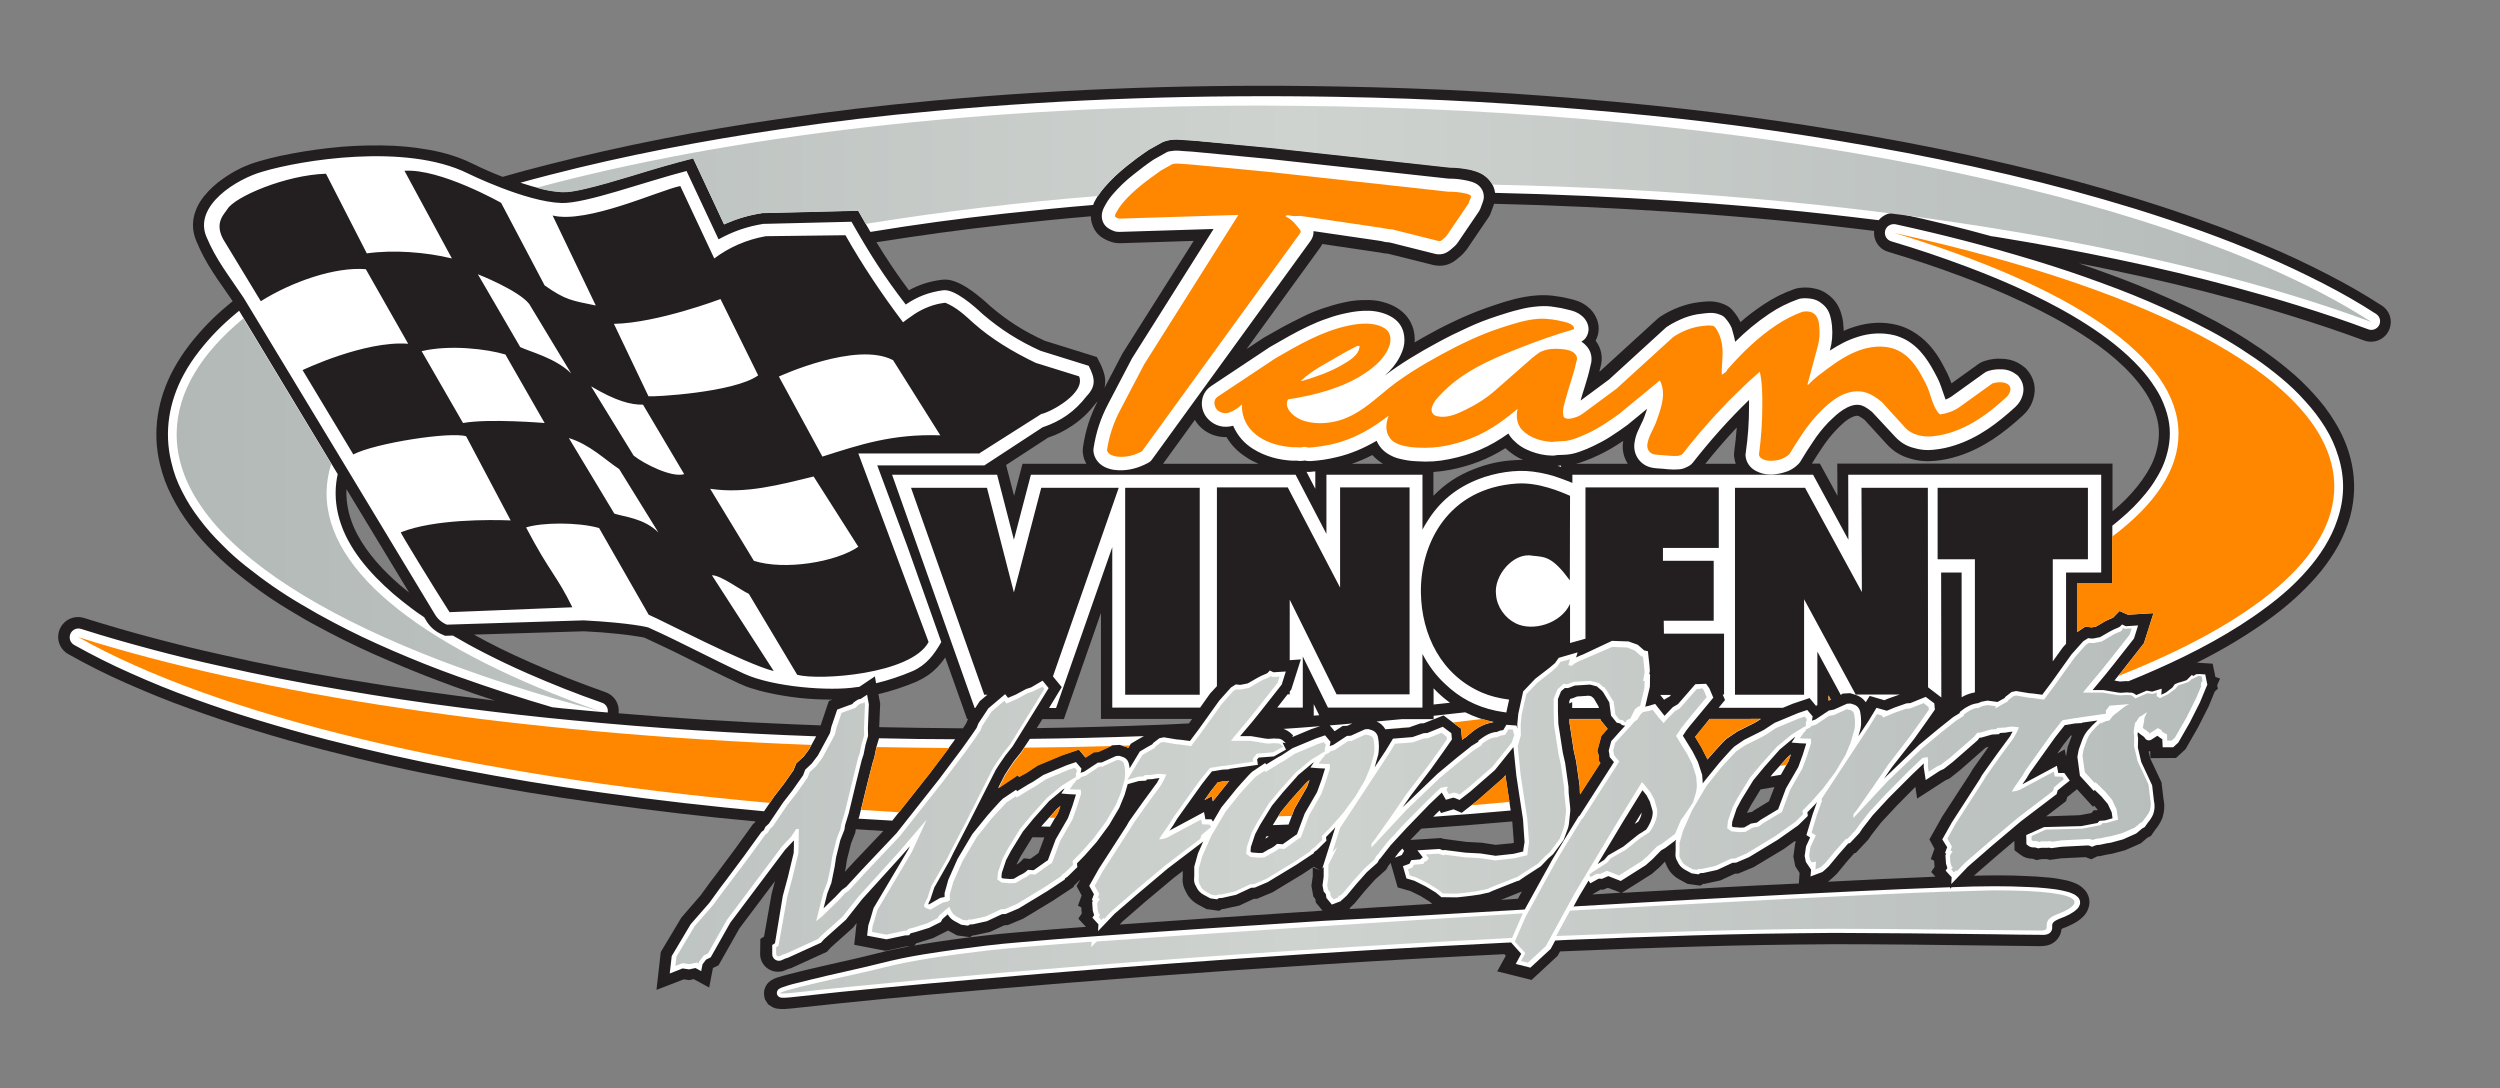
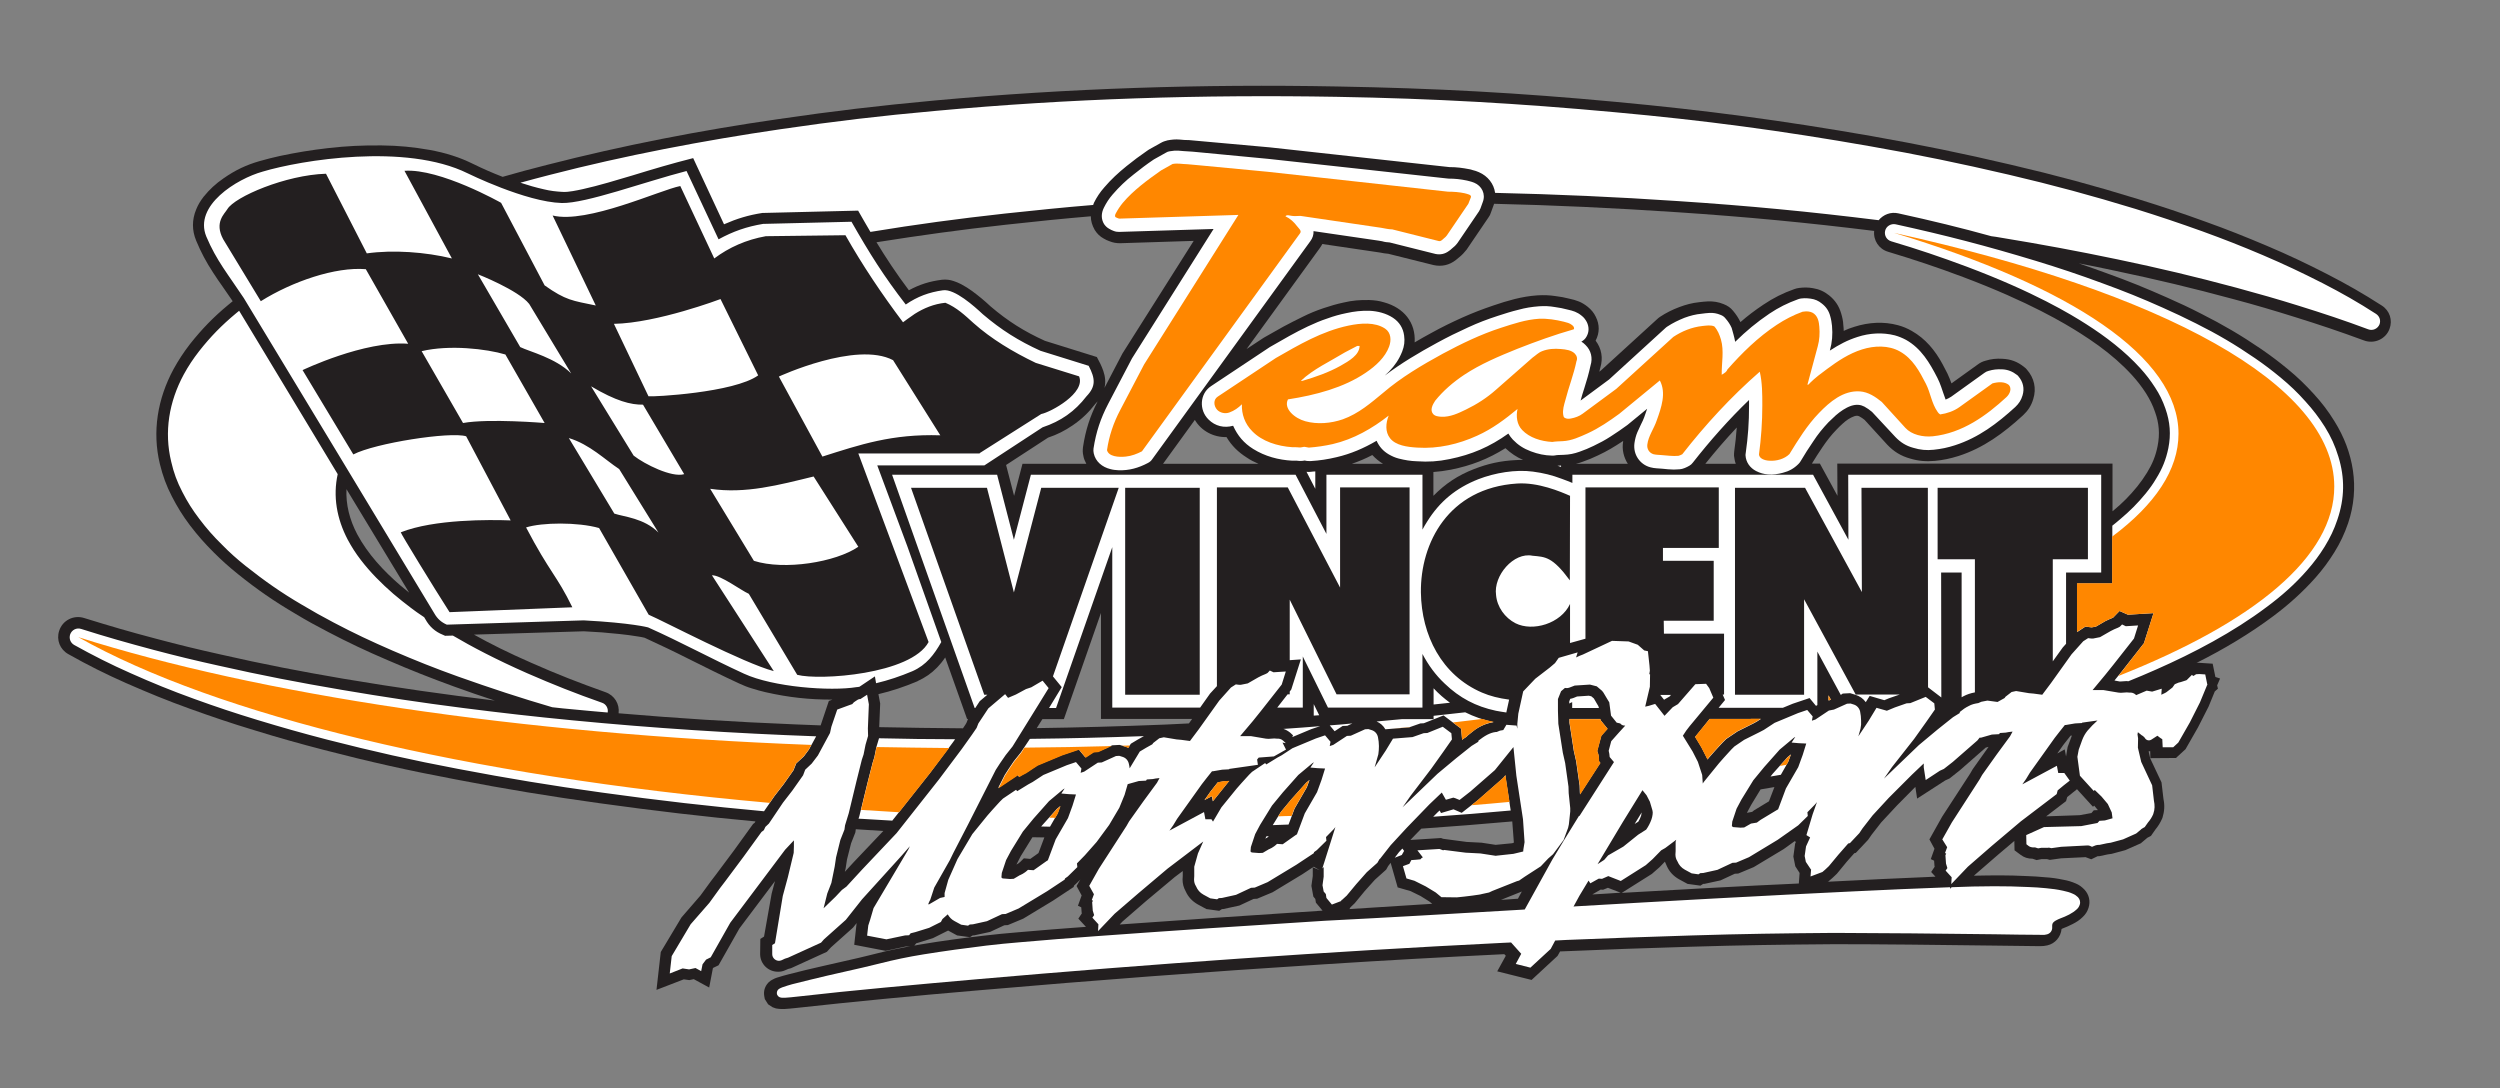
<svg xmlns="http://www.w3.org/2000/svg" xmlns:xlink="http://www.w3.org/1999/xlink" version="1.1" id="Layer_1" x="0px" y="0px" viewBox="0 0 1280.7 557.6" style="enable-background:new 0 0 1280.7 557.6;" xml:space="preserve">
  <rect x="0" y="0" width="1280.7" height="557.6" fill="#808080" stroke="none" />
  <style type="text/css">
	.st0{fill-rule:evenodd;clip-rule:evenodd;fill:#231F20;}
	.st1{fill-rule:evenodd;clip-rule:evenodd;fill:#FFFFFF;}
	.st2{fill-rule:evenodd;clip-rule:evenodd;fill:#FF8700;}
	
		.st3{clip-path:url(#SVGID_00000142174702751813928210000004307089237878120879_);fill:url(#SVGID_00000137849624667572317770000014749356660246905479_);}
</style>
  <path class="st0" d="M1125.2,339.6c13.8-6.9,27.4-15,39.4-24c7.9-5.9,15.1-12.4,21.6-19.7c3.7-4.2,6.6-8.1,9.6-12.9  c3.1-5,5.2-9.5,7.1-15c6.1-18.1,2.8-36.5-7-52.2c-3.2-5.2-6.4-9.4-10.6-14c-4.4-4.8-8.3-8.6-13.3-12.7c-4.6-3.8-8.6-6.8-13.5-10.2  c-10.4-7.1-19.6-12.5-30.9-18.2c-6-3.1-11.2-5.5-17.3-8.2c-10.8-4.8-20.1-8.6-31.3-12.6c-4.9-1.8-9.5-3.4-14.1-5  c6.1,1.2,12.3,2.4,18.6,3.8c21.4,4.5,39.4,8.8,60.5,14.5c11.3,3,20.7,5.8,31.9,9.3c12.5,3.9,22.9,7.4,35.1,11.9  c5.3,2,11.2-0.7,13.1-5.9c1.7-4.5,0.1-9.4-4-12c-9.5-6.1-17.7-10.8-27.8-16c-10.7-5.5-20-9.9-31.1-14.6  c-10.9-4.6-20.1-8.3-31.3-12.3c-12.1-4.4-22.3-7.8-34.6-11.6c-22.7-7-42-12.2-65.1-17.6c-25-5.9-46.2-10.2-71.5-14.7  c-45.8-8-84.7-13.2-130.9-17.5c-50.1-4.7-92.6-7-143-7.9c-68.8-1.3-137.6,0.9-206.1,7.2c-28.2,2.6-51.9,5.4-79.8,9.5  c-39.7,5.7-79.9,13.5-118.8,23.5c-8,2-15.3,4-22.6,6.1c-5.2-2-10-4.1-15.3-6.7c-3.5-1.7-6.6-3-10.4-4.2c-4-1.3-7.5-2.1-11.7-2.9  c-8.6-1.5-15.9-2.2-24.6-2.3c-9.7-0.1-18,0.3-27.6,1.4c-8.7,1-15.9,2.2-24.5,4c-3.7,0.8-6.7,1.6-10.3,2.6c-7,2-12.6,4.7-18.5,8.8  c-4.1,2.8-7.2,5.7-10.3,9.5c-1.6,2.1-2.8,4-3.8,6.5c-2.2,5.3-2.2,10.7,0,16c2.5,6,5.1,10.9,8.7,16.4c1.7,2.6,3.1,4.7,4.9,7.2  c1.8,2.6,3.4,4.9,5.1,7.4c-0.8,0.6-1.5,1.3-2.3,1.9c-7.6,6.3-13.5,12.4-19.6,20.1c-3.3,4.3-5.8,8.1-8.4,12.8c-8.2,15.2-11,32-7,48.6  c1.5,6.1,3.3,11.1,6.2,16.7c2.8,5.4,5.5,9.8,9.2,14.7c3.9,5.1,7.5,9.2,12.1,13.8c4.2,4.2,7.9,7.5,12.5,11.2  c9.8,7.9,18.5,13.9,29.4,20.3c5.8,3.5,10.7,6.2,16.7,9.3c10.5,5.5,19.6,9.8,30.6,14.5c11.8,5.1,21.9,9.1,34,13.5  c7.2,2.6,14.1,5,20.9,7.2c-25.6-3.1-50.3-6.6-77.6-11.2c-22.2-3.8-40.9-7.4-62.8-12.4c-11.7-2.6-21.6-5-33.2-8.1  c-13-3.4-23.9-6.6-36.8-10.6c-5.4-1.7-11.1,1.2-12.8,6.6c-1.5,4.6,0.4,9.5,4.7,11.9c10.1,5.7,18.9,10.1,29.5,14.8  c11.4,5,21.1,9,32.8,13.2c11.4,4.1,21.1,7.4,32.7,10.9c12.6,3.9,23.3,6.9,36,10.2c23.5,6.1,43.6,10.6,67.5,15.1  c25.8,5,47.8,8.6,73.8,12.2c28.1,3.9,53.6,6.9,79.7,9.3l-0.4,0.7l-0.8,0.6l-9.6,13.3l-9.4,12.6l-2.6,3.4l-5.4,7.4l-9.7,11.2  l-10.6,17.7l-2.2,19.4l14-5.4l2.8,0.4l2.3-0.5l7.9,4.3l1.9-9.9l0.2-0.2l2.7-1.3l10.7-18.9l18.2-24.2l-1.7,6.4l-3.9,22l-1.9,1.2  l-0.1,7.9c0.1,5,4.2,9,9.3,8.9c1.2,0,2.3-0.2,3.4-0.7c0.6-0.2,1.1-0.5,1.6-0.7l1.5-0.4l18.4-8.4l2.1-2.3l11.3-10.1l1.9-2.4l-0.1,0.3  l-1.2,10.9l16.1,3.1l10.2-2.2l2.5-0.2c-6.3,1.2-11.7,2.3-17.9,3.9c-3,0.7-5.5,1.4-8.6,2.1l-18,4.1c-6.4,1.4-11.9,2.8-18.2,4.4  l-2.6,0.7l-3,0.9l-1.1,0.4l-1,0.5l-1.1,0.6l-1.1,0.9l-0.3,0.3c-1.7,1.9-2.4,4.2-2,6.7l0.3,1.6l1.7,2.7l2.3,1.5l1.7,0.6l1.4,0.2  l1.3,0.1l1.6,0c2-0.1,3.7-0.3,5.7-0.5c16-1.8,29.5-3.1,45.5-4.7c16.7-1.6,30.7-2.9,47.4-4.3c62.4-5.4,115.2-9.4,177.8-13.4  c32.5-2.1,59.9-3.6,92.4-5.2l0.8,0.8l-4.4,8l17.6,4.4l13.3-12.3l1.3-2.3c23.4-1,43.2-1.7,66.7-2.4c25.6-0.8,47.2-1.1,72.8-1.3  c16.2-0.1,61.5,0.4,82.2,0.7c8.5,0.1,15.7,0.2,24.2,0.3c1.3,0,2.4-0.1,3.7-0.4c4-0.9,6.9-4.3,7.3-8.4c0.1-0.1,0.3-0.1,0.4-0.2  c1.9-0.7,3.4-1.4,5.2-2.3c2-1,3.7-2.1,5.2-3.6c1.4-1.3,2.4-2.8,3-4.7c1.1-3.4,0.3-6.9-2.2-9.5c-1.3-1.3-2.6-2.3-4.3-3  c-2.1-0.9-4-1.5-6.3-1.9c-3.3-0.7-6.1-1.1-9.4-1.3c-3.2-0.3-6-0.5-9.2-0.6c-10.2-0.5-17.6-0.4-27.3-0.2l0.2-0.2l12.1-10.5l8.4-7.1  l0.1,4.8l3.1,2.3c1.8,1.4,3.8,2,6.1,2l2.1,0.7l2.6-0.5l2.7,0l1.5,0.4l5.8-0.8l12.5-0.6l2.9,1.1l3.1-1.5c0.1,0,0.2-0.1,0.2-0.1l0.9,0  l4.2-0.9l2.1-0.3l7-1.9l7.9-3.5l3.2-2.7l0.1-0.1l1.9-1l2.3-3.3c1.4-1.7,2.4-3.3,3.3-5.3l0.3-0.7c1-3.3,1.2-6.3,0.5-9.6l-1-8.5  l-5.8-12.3l-0.8-3.6c0.3,0,0.5-0.1,0.8-0.1l0.1,3.6l13.1-0.1l4.9-4.5l6.4-11.2l5.4-10.6l3.2-7.8l1.6-1.4l-0.4-1.7l1.5-3.5l-2.4-0.8  l-1.4-6.8l-7.6-0.5L1125.2,339.6z M438.4,424.8c1.1,0.1,2.1,0.1,3.2,0.2c3.7,0.2,7.3,0.5,10.9,0.7l-15.1,15.9l-4.6,5l0.4-1.7  l0.7-4.6l2.1-8.3l2.2-5.6L438.4,424.8z M528.9,428.9c2,0,4.1,0.1,6.1,0.1l-3,8l-4.2,3l-3.3-0.3l-1.8,1.8c-0.6,0.6-1.2,1-2,1.4  c0-0.1,2.1-4.1,2.2-4.3l5.8-9.4L528.9,428.9z M728.1,424.5c15.5-1.1,31.1-2.3,46.6-3.7l0.8,10.5l-0.1,0.5l-1,0.2l-8.2,0.8l-7.2-1.1  l-7.7-0.4l-12-1.6l-1.1-0.4l-15.7,1l2.3-2.4L728.1,424.5z M901.9,404.4c2.4-0.4,4.8-0.8,7.1-1.2l-2.8,7.3l-7.6,4.6l-1,0.8l-2.7,0.5  l0,0c0,0,2.2-4.1,2.2-4.1L901.9,404.4z M609,370.6c-4.2,0.2-8.4,0.4-12.5,0.6c-22.7,0.9-44.3,1.5-65.4,1.8l2.9-4.6H545L564,314v54.3  h33.1l0,0h13.6l-1.5,2.1L609,370.6z M493.3,373.1c-14.2-0.1-28.4-0.3-42.9-0.6l0.5-12.1l-0.9-4.8c6.8-1.6,13.1-3.7,20-6.6  c0,0,0.1,0,0.1-0.1c3.9-1.8,7-3.9,10-7c1.5-1.6,2.7-3,3.9-4.8c0.1-0.1,0.1-0.2,0.2-0.3l11.2,31.5h0.5l-0.8,2  C495.1,370.5,494.3,371.6,493.3,373.1z M420.4,371.6c-4.2-0.2-8.5-0.3-12.8-0.5c-32.1-1.3-60.3-3.1-90.7-5.7  c0.6-4.7-2.1-9.2-6.7-10.8c-13.5-4.8-24.8-9.2-37.9-15c-11.7-5.1-21.5-10-29.5-14.5l56.3-1.7c6.5,0.3,11.9,0.7,18.3,1.4  c3.4,0.4,6.3,0.7,9.7,1.3c1.1,0.2,2,0.3,3.1,0.6c8,3.7,14.8,6.9,22.7,10.9c7.8,3.9,17.4,8.7,25.9,12.6c2.2,1,4.1,1.8,6.5,2.5  c2.4,0.8,4.5,1.3,6.9,1.9c11.9,2.7,22.3,3.8,34.2,3.8l-1.8,0.7l-3.9,11.6L420.4,371.6z M565.8,198.7c0.7-2.9,0.4-5.8-0.6-8.7  c-1-2.8-1.8-4.3-3.3-7.1l-26.6-8.3c-10.6-4.8-19-10.1-27.8-17.6c-3.2-3-6-5.3-9.5-7.9c-1.9-1.4-3.6-2.4-5.6-3.5  c-1.3-0.7-2.4-1.1-3.8-1.6c-2-0.7-3.9-0.9-6-0.7c-6.3,0.8-11.5,2.4-17,5.4c-6.4-8.5-11.6-16.4-16.6-24.6c22.8-3.6,42.9-6.4,66.5-9  c15.3-1.7,29.2-3.1,43.3-4.3c0,2.4,0.7,4.7,2,7c1.2,1.9,2.6,3.3,4.6,4.4c1,0.6,1.9,1,3,1.4c1.8,0.7,3.4,1,5.3,1l37.8-1.2L575,181.1  L565.8,198.7z M765.4,104.4c30.4,0.7,60.7,2.1,93.6,4.3c35.8,2.4,66.4,5.3,101.1,9.6c-0.5,4.8,2.4,9.3,7.2,10.7  c13.6,4.1,25,7.9,38.3,12.9c34,12.8,52.5,24,60.2,28.9c3.3,2.1,6.1,4,9.3,6.3c6.2,4.5,12.1,9.6,17.2,15.2c2.7,3,4.8,5.7,7,9.1  c2,3.2,3.5,6.1,4.7,9.7c2.1,5.8,2.5,11.3,1.3,17.4c-1,5.1-2.7,9.2-5.4,13.6c-1.6,2.6-3.1,4.7-5,7.1c-3.9,4.8-7.6,8.5-12.3,12.4  c-0.1,0.1-0.3,0.2-0.4,0.3v-24.4h-141l0.1,16.5l-9-16.5h-4.1c1.8-2.9,3.4-5.5,5.4-8.4c2.3-3.4,4.4-6.1,7.2-9  c1.1-1.2,2.1-2.1,3.3-3.2c1.6-1.5,3.8-3,5.9-3.7c0.5-0.2,1-0.2,1.6-0.2c0.3,0.1,0.6,0.1,0.9,0.3c1,0.5,1.8,1.1,2.7,1.8l11.6,12.7  c3.3,3.5,7,5.8,11.7,7.1c4.3,1.3,8.2,1.6,12.7,1.2c4.3-0.4,7.9-1.2,12.1-2.5c12.8-4.1,23.2-11.8,33-20.8c2.6-2.4,4.3-5,5.3-8.4  c1.7-5.4,0.5-10.8-3.3-15.1c-0.4-0.5-0.8-0.9-1.4-1.3c-3.3-2.7-6.8-4-11.1-4.2c-3.1-0.2-5.8,0.1-8.7,1c-1.5,0.4-2.7,1-3.9,1.9  l-13.5,9.7c-0.6-1.8-1.3-3.3-2.1-5.1c-0.9-1.7-1.6-3.1-2.5-4.8c-3.8-7-8.7-13-15.8-17c-2.3-1.3-4.4-2.2-7-2.9  c-7.3-2-15.1-1.5-22.3,0.8c-2,0.6-3.6,1.2-5.5,2.1c0-1-0.1-1.9-0.2-2.9c-0.1-2.2-0.5-4-1.1-6c-1.1-3.8-3.1-6.8-6.2-9.3  c-2.5-2-5.2-3.2-8.4-3.7c-2.4-0.4-4.5-0.4-6.9-0.1c-0.9,0.1-1.6,0.3-2.5,0.6c-5.9,2.1-10.7,4.5-15.9,8c-4.3,2.9-7.8,5.5-11.7,8.9  c-1.1-2.2-2.2-3.9-3.8-5.8c-1.3-1.6-2.8-2.6-4.8-3.4c-2.7-1.1-5.2-1.5-8.1-1.4c-1.6,0.1-2.9,0.2-4.4,0.4c-3.7,0.4-6.7,1.2-10.2,2.5  c-3.7,1.4-6.7,2.9-9.9,5c-0.6,0.4-1.1,0.8-1.6,1.3l-28.7,26.2l-0.8,0.6c0.2-0.7,0.3-1.3,0.5-2c1.5-4.9,0.7-9.8-2.4-13.9  c2.1-4,2.1-8.2,0.1-12.2c-1-2.1-2.3-3.6-4.1-5.1c-3.1-2.5-5.8-3.4-9.5-4.2c-2.4-0.6-4.4-1-6.9-1.3c-3.3-0.5-6.1-0.6-9.4-0.4  c-4.2,0.3-7.6,0.9-11.7,1.9c-3.9,1-7.1,2-10.9,3.3c-5.6,1.9-10.3,3.7-15.7,6.1c-5.8,2.6-10.7,5-16.3,8.1c-3,1.6-5.4,3-8.3,4.7  c0.6-10.3-5.6-17.7-15.6-20.5c-2.6-0.8-4.9-1.1-7.6-1.2c-4.7-0.1-8.7,0.2-13.3,1.3c-3.7,0.8-6.7,1.7-10.3,2.9  c-3.8,1.3-7,2.6-10.6,4.4c-3.5,1.7-6.4,3.2-9.8,5c-3.6,2-6.6,3.7-10.1,5.7l-8.8,5.8l37.5-51.7c0.5-0.7,0.9-1.3,1.3-2.1l28.4,4.2  c0.5,0.1,0.9,0.1,1.3,0.2c1.4,0.3,2.7,0.5,4.1,0.6l23.2,5.8c4.2,0.9,8.1,0,11.4-2.6c0.6-0.5,1.1-0.9,1.7-1.4  c1.5-1.2,2.6-2.4,3.8-3.9l11.2-16.5c0.6-0.8,1-1.6,1.3-2.6l1.2-3.3C765.2,105.1,765.3,104.8,765.4,104.4z M889.2,237.6h-15.6  c5.3-6.6,10.2-12.3,16.1-18.6c-0.3,4.3-0.7,8-1.3,12.3c-0.1,0.8-0.1,1.5-0.1,2.2C888.5,234.9,888.7,236.3,889.2,237.6z M833.9,237.6  h-26.6c1.2-0.3,2.4-0.6,3.6-1.1c2.8-1,5-1.9,7.7-3.2c4.9-2.3,8-4.2,12.9-7.4c0,0.1,0,0.2,0,0.3C830.8,230.3,831.8,234.3,833.9,237.6  z M780.2,235.6c-1.2,0-2.4,0-3.8,0.1c-7.7,0.4-14.1,1.8-21.3,4.6c-8.2,3.2-14.6,7.4-20.8,13.7v-12.2c2.9-0.2,5.9-0.6,9-1.2  c10.4-2.1,18.9-5.4,27.9-11C774,232.2,776.8,234.1,780.2,235.6z M708.5,237.6h-16c3.5-1.2,6.9-2.6,10.5-4.5  C704.7,234.9,706.5,236.4,708.5,237.6z M644.7,237.6h-48.9l16.3-22.5c3.3,5.7,9.7,9,16.2,8.8c2.7,4.5,6,7.7,10.4,10.5  C640.6,235.7,642.6,236.7,644.7,237.6z M556.5,237.6h-32.7l-4.3,16.4l-4.1-15.8l21.5-14c4.7-1.6,8.5-3.5,12.6-6.3  c4.7-3.2,8.2-6.6,11.7-11.1c0.4-0.4,0.8-0.8,1.1-1.2c-3.9,7.6-6.2,14.8-7.5,23.4c-0.2,1.6-0.2,3,0.2,4.6  C555.2,234.9,555.8,236.3,556.5,237.6z M209.6,303.6c-1.5-1.2-2.9-2.4-4.5-3.7c-8.6-7.4-16.7-16.1-22.1-26.2  c-3.9-7.4-5.9-15.3-5.5-23.1L209.6,303.6z M573.6,473.6l1.4-1.5l12.1-10.5l14.7-12.3l4.1-3.1l0,2.6l-0.1,1.7c0,2.2,0.5,4.1,1.6,6.1  c1.3,2.9,3.3,5,6,6.6l4.6,2.5l6.6,0.9l1.4-0.9l0.6,0l8.3-1.8l7.3-3.4l1.8-0.1l7.9-3.3l15.2-9.2l5.9-3.9l3.1,1.8l-3.6-1.5l0,4.5  l-0.7,5l1,5.5l1,1.2l0.3,1.9l3.4,4.1C640.9,468.9,610.1,471,573.6,473.6z M468.4,484.4l1-1.2l0.8-0.2l7.7-2.4l7.8-3.9l4.6,2.5  l6.6,0.9l1.4-0.9l0.6,0l8.3-1.8l7.3-3.4l1.8-0.1l7.9-3.3l15.2-9.2l10.6-7l0.2-0.7c0.4-0.3,2.8-2.7,3.2-3.1l-1.9,3.3l2.6,4.8  l-1.9,5.3l1.7,0.8l0.2,2.7l0.1,0.4l-1.8,2.7l3.9,4.2c-12.3,0.9-22.7,1.7-34.9,2.8c-6.1,0.5-11.2,1-17.2,1.7  c-11.5,1.3-21.1,2.6-32.5,4.5C470.5,484,469.5,484.2,468.4,484.4z M691.3,465.7l0.5-0.9l2.2-2.1l5.1-6.2l5.2-5.8l5.8-5.2l1-1.8  l1.3-1.7l3.6,12.6l6.6,1.9l5.1,2.5l4.5,2.8l1.5,1.2C718.7,464,706.1,464.8,691.3,465.7z M768.9,461l10.2-4.1l0.5-0.2l-2,3.7  C774.6,460.6,772,460.8,768.9,461z M830.8,457.4l15.4-9.7l4-3.5l2.7-2.8c0.3,0.8,0.6,1.5,1,2.3c1.3,2.9,3.3,5,6,6.6l4.6,2.5l6.6,0.9  l1.4-0.9l0.6,0l8.3-1.8l7.3-3.4l1.8-0.1l7.9-3.3l15.3-9.2l5.7-4.1l0.6,0.4l-0.4,0.9l-0.9,6.6l1,5l2.2,3.4l-0.4,5.4  C894.4,453.8,859,455.8,830.8,457.4z M815.7,458.2L815.7,458.2l4.3-2.5l1.2,0.1c0.9-0.3,1.6-0.7,2.5-1l6.5,2.5  C825.1,457.7,820.8,457.9,815.7,458.2z M936.2,451.7l0.4-0.1l2.3-2l2.1-2l5.1-6.2l3.8-4.3l0.8-0.2l6.3-6.7l1.8-2.6l4.9-6.3l8.1-8.7  l9.4-9.5l0.9,6l14.4-9.3l2.2-1l5.3-4.2l13-11.4l0.2-0.2l1.5-0.4l-8.1,11.4l-1.4,2.4l-14.3,22l-6.5,11.6l2.6,4.8l-1.9,5.3l1.7,0.8  l0.2,2.7l0.1,0.4l-1.8,2.7l2.2,2.4C972.2,449.9,956,450.7,936.2,451.7z M1058.4,387.5l-0.7-3.6l-3.8,2.1l3.1-4.4l3.7-4.7l0.7-0.1  l-2.2,5.9L1058.4,387.5z M1048.2,418.2l10.2-7.8l0.6-2.1c1.7-1.4,3.2-2.6,5-4l8.2,9l0.6-0.6l1.9,2.3l-2.1,0.1l-1.2,1.4l-6,1.1  L1048.2,418.2z" />
  <path class="st1" d="M779.9,466l1.2-0.1l14.1-25.5c1.2-2.1,11-18.2,13.6-22.3l0.4-0.2l17.6-27.5l-2.2-2.6c-0.1-1.2-0.2-2.1-0.5-3.2  l1.3-4.9l4-4.5l3.2-3.5c-1,0.1-2-0.3-2.6-1.1l-1.8-0.4l-2.9-3.6l-0.9-6.8l-1.1-1.8l-1.9-3.2l-0.7-0.9h0l-2.7-2.3l-3.5-0.9l-7.8,0.5  l-2.6,1c-0.8,0.3-1.5,0.4-2.4,0.2l-2,1.7l-1.6,4l0,6l0.2,6.7l2.3,14.8l1.2,5.3l1.7,12.1l0.1,3.3l0.8,7.7l0,1.7l-0.7,6.6l-0.4,1.8  l-2.3,6.2l-5.4,7.3l-2.5,2.2l-3.8,4l-8.2,5.3l-2.9,2l-1.1,0.3l-12.6,5l-1.7,0.8l-3.7,0.8l-0.1,0l-0.2,0.1l-1.1,0.2l-3.5,0.5  c-2.8,0.4-5.1,0.6-7.9,0.9l-7.9-0.1l-2.9-2.4l-5.1-3.1l-5.8-2.9l-4.1-1.2l-1.8-6.3l3.3-1.2l1-1.9c1.6-0.1,3-0.2,4.7-0.4  c0.3-0.5,0.7-0.8,1.2-1l-2.8-3.6l11.3-0.7l1.9,0.7l0.5-0.2l11,1.4l7.6,0.4l7.8,1.2l0.8-0.1l8.3-0.9l5-1.2l0.1-1.1l0.6-3.7l-0.8-11.7  l-3.4-22.3l-1.5-14.7l-9.5,11.8l-12.6,11l-5.5,4.3l-2.2-0.9l-1-0.3l-3.8,1.1l-2.1-3.7l-6.3,6L720.7,424l-8.3,9l-5.4,6.9l-0.3,0.2  l-1.1,1.9l-5.4,4.8l-5.4,6.1l-4.9,5.9l-2.4,2.2l-0.2,0l-0.3,0.6l-4.7,1.8l-2.8-3.4l-0.3-2l-1.1-1.3l-0.6-3.2l0.6-4.4l0-4.9l-0.7,0.7  l0.7-2.2v-0.1l0.1-0.2l5.9-18.7l-0.8,1l-4,4.1l0.2,1.9l-4.9,4.8l-1.4,1l-0.2,0.6l-8.9,5.9l-14.7,8.9l-6.6,2.8l-1.9,0.1l-7.7,3.6  l-7.2,1.6l-1.6,0.1l-0.9,0.6l-3.5-0.5l-3.5-1.9c-1.8-1-3-2.4-3.8-4.3c-0.7-1.1-1-2.2-1-3.5l0.1-1.7l0-4.8l1.9-6.8l2.7-6.1L598.1,445  l-14.8,12.5L571,468.1l-8.5,8.9l0.2-3.5l-3.1-3.4l0.9-1.3l-0.7-2.3l-0.3-4.3l0.4-0.8l-0.6-0.3l1.1-3l-2.4-4.3l4.9-8.7l14.2-22  l1.3-2.3l7.4-10.4l6.9-9.4l1.3-2.4l-0.1,0l-1.8,0.2l-1.6,0.3l-3,0.2l-0.4,0.6l-3.7,0.2l-5.7,1.6l-1.6,5.5l-2.7,6.6l-5.2,8.8  l-6.4,8.7l-6.1,6.9l-4,4.1l0.2,1.9l-4.9,4.8l-1.4,1l-0.2,0.6l-8.9,5.9l-14.7,8.9l-6.6,2.8l-1.9,0.1l-7.7,3.6l-7.2,1.6l-1.6,0.1  l-0.9,0.6l-3.5-0.5l-3.5-1.9c-1.5-0.8-2.5-1.9-3.4-3.4l-2.7,2.4l-0.8,1.5l-6,3l-7.1,2.2l-2.4,0.6l-0.8,1l-2.1,0.1l-9.5,2l-9.9-1.9  l0.6-5.2l1-3.1l1.7-5.8l17.8-30l0.8-1.7l-4.1,4.7l-20.4,22.5l-8.3,10.5l-11.2,10l-1.5,1.7l-16.9,7.7l-1.6,0.5  c-0.6,0.3-1.1,0.5-1.7,0.8c-0.4,0.2-0.8,0.2-1.3,0.3c-1.9,0-3.5-1.5-3.5-3.4l0-4.7l1.4-0.9L401,459l2.6-9.6l3-12.5l0.1-3.3l0-3.1  l-4.5,4.8l-28.1,37.4l-10,17.7l-2.4,1.2l-1.8,2.4l-0.7,3.5l-2.9-1.6l-3.3,0.7l-3.3-0.5l-6.6,2.6l1-8.9l9.7-16.3l9.6-11l5.5-7.6  l2.6-3.4l9.4-12.6l9.2-12.7l1.2-0.9l0.8-1.7l1.8-1.7l7.2-10.7l4.8-6.2l5.5-7.8l1.1-2.9l3.3-3.1l3.2-4.2l6.2-11.5l0.7-3.2l3-8.8  l6-2.2l1.7-0.6c0.3-0.3,0.5-0.5,0.8-0.9l1-0.7c0.3-0.2,0.9-0.6,1.1-0.7c0.4-0.2,0.8-0.3,1.3-0.3l3.4-2.2l0.9,4.9l-0.5,12.4l0.1,3.8  l-1.3,4.5l-1,5l-0.9,2.7l-2.7,10.8l-4,16.6l-1.9,6.2l-0.3,2.2l-2.1,5.3l-2.2,8.9l-0.7,4.7l-1.7,8.4l-2.1,5.4l-1.9,7.6l6.1-5.9  l3.3-3.5l2.3-1.7l8.1-8.8l17.6-18.6l21.7-27.5l11.7-15.6l5.2-7.3l2.4-3.5l0.9-2.3l5.1-7.7l8.6-7.3l1.5,1.9l4-1.7l5.2-2.8l2.7-0.9  l5.8-3.4l3.1,3.8l-5.3,8.6l-13.2,21.3l-3.5,4.4l-2.9,4.2l-2.2,3.4L496,422.2l-7.6,14.7l-1.8,3.7l-8,14.1l-2,6.1l-0.1,0.2  c-0.4,0.7-0.7,1.4-1,2.2c0.1,0,0.2,0.1,0.4,0.1l5.7-3.3l2.3-0.5v-2l1.9-6.8l4.7-10.6l7.6-12.8l7.8-9.6c1.7-2,3.2-3.6,5-5.6  c1-1.1,1.8-2,2.9-3l6.7-4.5l0.6,0.7l5.7-3.5l2.2-1.2l5.5-3.6l12-5l4.7-1.6l2.8,3.3l-0.4,2.2l1.8-0.6l7-4.6l2-0.1l0,0l7.3-3.3  l1.7-0.1l1.6,0.5c1.7,0.5,2.9,1.8,3.3,3.6c0.2,0.8,0.3,1.5,0.4,2.3l5.2-8.6c2.2-1.4,4.1-2.4,6.4-3.7l0.5-0.7l3.1-2.4l2.3-0.5  l6.6,1.1l2.3,0.2l4.5,0.6l4.5-6l10.5-14.7l6-6.7l2.5-1.6c0.7,0.1,1.9,0.3,2.6,0.2l3.5-0.7l5.4-3.1c1.3-0.7,2.4-1.2,3.7-1.7  c0.3-0.1,0.5-0.2,0.8-0.4c0.1-0.1,0.2-0.1,0.3-0.2l1.1-1.2l1.9,0.9l6.3-0.4l-2.1,6.7l-10.7,13.6l-4.1,5.1l-6.5,7.7l5.5,0l7.7,1.3  l1.3,0.1l3-0.2l1.3,0.1c1.2-0.1,2.3,0.2,3.2,1l1.4,1.3l-1.7-0.3l1.8,3.6l-6.2,3.5l-7.8,0.6l-0.8,1l0.4,2.7l-14.7,2.1l0,0.2l-3.6,0.2  l-4.7,0.8l-0.5,0c0,0-5.2,6.5-5.2,6.6l-12.7,17.8l-2,3.3l-1.9,2.7l17.7-9.5l0.7,3.7l3.1,0l0.8,1.2l4.3-7.3l7.8-9.6  c1.7-2,3.2-3.6,5-5.6c1-1.1,1.8-2,2.9-3l6.7-4.5l0.6,0.7l5.7-3.5l2.2-1.2l5.5-3.6l12-5l4.7-1.6l2.8,3.3l-0.4,2.2l1.8-0.6l7-4.6  l2-0.1l0,0l7.3-3.3l1.7-0.1l1.6,0.5c1.7,0.5,2.9,1.8,3.3,3.6c0.3,1.6,0.5,3,0.5,4.6c0,1.5-0.1,2.8-0.3,4.2l-1.9,6.7l5.7-8.6l3.7-6.1  l10-0.8l5.7-2l1.9-0.1l7.9-3.2l4.4,3.3l0.3,3.2l-4.4,6.3l-6.2,8.7l-10.6,13.9l-4.1,5.9l0.5-0.5l17.4-16.7l9.6-8l7.9-6.3l3.4-2.1  l0.1-0.6c1.6-1.2,2.8-2.1,4.5-3c1.4-0.7,2.7-1.2,4.3-1.4l0.5,0l1.7-0.7l1.7-0.3l1.6-2.7l5.2,0.4l0.4,1.6l0-2.5l0.5-5.2l2.5-11.4  l6.2-6.5l7.4-5.7l2.7-2.3l1.9-2.7l9.7-2.8l-0.8,2.6c1.2-0.6,2.3-1.1,3.5-1.5l14.9-7l8.5,0.3l4.7,1.7l3.3,2.9l1.9,0.4l0.8,7.3  l0.2,2.7l-0.3,1.8l0.4,0l-0.1,6.4l-2.4,10.2l1.8-0.4l3.3-1c0.9,1.1,4.1,5.2,4.8,6.1l4.2-4.4l2.7-1.6l8.9-10.2l5.5-0.2l1.6,2.2  l2.1,4.9l-10.3,12.4c-1.3,1.5-2.4,2.9-3.6,4.5l-1.7,2.6l5,8.1l2.7,5.3l2.2,6.7l0.3,4.4l0.5-0.8l7.8-9.6c1.7-2,3.2-3.6,5-5.6  c1-1.1,1.8-2,2.9-3l5-3.4l8-4l2.1-1.1l5.5-3.6l12-5l4.7-1.6l2.8,3.3l-0.4,2.2l1.8-0.6l6.9-4.6l2.6-0.5l6.7-3l1.8-0.1l1.6,0.5  c1.7,0.5,2.9,1.9,3.3,3.6c0.3,1.6,0.5,3,0.5,4.6c0.1,1.5,0,2.8-0.3,4.2l-1.1,3.9l5.3-8l4-6.6l5.3,1.5l4.1-1.7l6-2.1l1.9-0.1l7.9-3.2  l4.4,3.3l0.3,3.2l-4.4,6.3l-6.2,8.7L969.2,393l-4.1,5.9l0.5-0.5l17.4-16.7l9.6-8l7.9-6.3l3.4-2.1l0.1-0.6c1.6-1.3,2.7-2.1,4.5-3  c1.6-0.9,3-1.2,4.8-1.5l0.1,0l1.6-0.7l3.1-0.6l5.2,0.7c1.2-0.7,2.3-1.3,3.6-2l0.5-0.7l3.1-2.4l2.3-0.5l6.6,1.1l2.3,0.2l4.5,0.6  l4.5-6l10.5-14.7l6-6.7l2.5-1.6c0.7,0.1,1.9,0.3,2.6,0.2l3.5-0.7l5.4-3.1c1.3-0.7,2.4-1.2,3.7-1.7c0.3-0.1,0.5-0.2,0.8-0.4  c0.1-0.1,0.2-0.1,0.3-0.2l1.1-1.1l1.9,0.9l6.3-0.4l-2.1,6.7l-10.7,13.6l-4.1,5.1l-6.4,7.7h5.5l7.7,1.3l1.3,0.1l3-0.2l1.3,0.1  c1.2-0.1,2.3,0.2,3.2,1l0.3,0.3l5.4-2.3l2.8,0.5l4.9-1.5l-0.2,3.1l1.9-0.9l0.7-0.4l3.1-2.4l1.2-1.7l1.9-0.8l1.2-0.3l2.8-0.9l0.3-0.2  l2.6-2.6l0.6,0.6l0.6-0.3l0.9-0.6l1.7-0.1l3,0.2l1.1,5.4l-0.3,0.2l0.1,0l-3.6,8.7l-5.2,10.3l-5.9,10.3l-2.6,2.4l-5.4,0l-0.2-4.1  l-1.2-0.8l-1.3-1l-3.1,2c-0.1,0.1-0.2,0.1-0.4,0.2c-1.2,0.5-2.5-0.1-3-1.2c-0.3-0.2-0.6-0.5-0.8-0.8l-0.7-0.4l-2-1.6l-0.2,1.1  l0.3,2.1l-0.1,4.7l0.2,0.9l1.5,6.4l5.6,12l0.9,7.8c0.5,2.4,0.5,4.5-0.3,6.8l-0.1,0.3c-0.7,1.6-1.5,2.8-2.6,4.1l-1.7,2.4l-0.9,0.5  l-0.8,0.5l-0.4,0.4l-2.3,1.9l-6.7,3l-6.3,1.7l-2,0.3l-3.7,0.8h-0.3c-1.4,0-2.2,0.4-3.6,1l-0.9-0.4c-0.4-0.2-0.8-0.3-1.3-0.3  l-13.6,0.7l-5,0.7l-1.4-0.3l-0.2,0.1l-3.5,0l-1.7,0.3l-1.6-0.5c-0.4,0-0.8,0-1.2,0c-0.9-0.1-1.6-0.3-2.3-0.9l-0.9-0.7l-0.1-4.7  l9.1-4.1l19.1-0.5l8.3-1.6l1-1.1l2.8-0.2l3.9-1.1l-0.4-3l-2-4.3l-3.2-3.8l-3.5-3.4l-0.5,0.5l-7.1-7.8l-1.3-9.7l0.7-3.7l1.8-5  c0.7-1.8,1.5-3.2,2.7-4.7c1.7-2,3.2-3.5,5.1-5.2l-7.9,1.1l0,0.2l-3.6,0.2l-4.7,0.8l-0.5,0c0,0-5.2,6.5-5.2,6.6l-12.7,17.8l-2,3.3  l-1.9,2.7l17.7-9.5l0.7,3.7l3.1,0l2.8,3.9c-2.2,1.7-4.1,3.2-6.2,5l-0.5,1.9l-18.4,14l-14.8,12.5l-12.3,10.7l-8.5,8.9l0.2-3.5  l-3.1-3.4l0.9-1.3l-0.7-2.3l-0.3-4.3l0.4-0.8l-0.6-0.3l1.1-3L995,430l4.9-8.7l14.2-22l1.3-2.3l7.4-10.4l6.9-9.4l1.3-2.4l-0.1,0  l-1.8,0.2l-1.6,0.3l-3,0.2l-0.4,0.6l-3.7,0.2l-5.6,1.6l-0.7,0l-1.1,1.4l-12.6,11l-4.6,3.6l-2,0.9l-7.3,4.8l-1-6.5l0-2l-6,5.7  l-11.9,11.9l-8.3,9l-5.2,6.7l-1.6,2.4l-4.8,5.1l-0.9,0.2l-5,5.7l-4.9,5.9l-1.8,1.7l-1.5,1.3l-6.1,2.3l0.3-3.7l-0.1,0.1l-2.6-3.9  l-0.6-3l0.7-4.9l2.1-4.6l-1.9-1.2l3.2-10.7l2.2-6.2l-0.9,1.1l-4,4.1l0.2,1.9l-4.9,4.8l-10.5,7.4l-14.7,8.9l-6.6,2.8l-1.9,0.1  l-7.7,3.6l-7.2,1.6l-1.6,0.1l-0.9,0.6l-3.5-0.5l-3.5-1.9c-1.8-1-3-2.4-3.8-4.3c-0.7-1.1-1-2.2-1-3.5l0.1-1.7l0-4.8l0.3-1l-5.6,4.2  l-2.1,1.2l-4.4,4.5l-3.5,3.1l-12.8,8.1l-6.4-2.5c-1.1,0.5-2.1,0.9-3.2,1.4l-1.5-0.1l-0.2,0l-4.3,2.4l-0.9-1.4l-4.7,7.8l-3,5.5l1-0.1  l0,0c46-2.7,98.6-5.6,143-7.7c17.2-0.8,31.7-1.5,48.9-2.1l0,0.8l0.8-0.8c7.6-0.3,14.1-0.5,21.7-0.5c6.2,0,11.4,0.1,17.6,0.4  c3.2,0.1,5.8,0.3,9,0.6c3.1,0.3,5.7,0.6,8.8,1.3c1.9,0.4,3.4,0.8,5.1,1.6c1,0.4,1.7,1,2.5,1.7c1,1.1,1.4,2.5,0.9,3.9  c-0.3,0.9-0.8,1.7-1.5,2.3c-1.2,1.1-2.4,1.9-3.9,2.7c-1.6,0.8-2.9,1.4-4.6,2c-1.2,0.5-3.7,1.5-4,2.9c-0.1,0.4-0.1,0.7-0.1,1l0,1.1  c-0.1,1.6-1.3,2.9-2.9,3.2c-0.8,0.2-1.5,0.3-2.3,0.2c-8.5-0.1-15.7-0.1-24.2-0.3c-20.7-0.3-66.1-0.7-82.3-0.7  c-25.6,0.2-47.3,0.5-72.9,1.3c-22.6,0.7-42,1.4-64.2,2.3l0,0l-5.8,0.3l-2.3,4.3l-10.4,9.6l-7.5-1.9l2.8-5.2l-5.2-5.8l-4.3,0.2  c0,0,0,0,0,0c-89,4.4-180.9,10.9-268.9,18.6c-16.7,1.5-30.8,2.7-47.5,4.3c-16.1,1.5-29.6,2.9-45.6,4.7c-1.9,0.2-3.5,0.4-5.4,0.5  c-0.5,0-1.6,0-1.9,0l-0.6-0.1l-0.6-0.2l-0.7-0.5l-0.5-0.8l-0.1-0.4c-0.1-0.8,0.1-1.5,0.6-2.1c0.6-0.6,1.4-0.9,2.1-1.2l2.7-0.9  l2.4-0.7c6.3-1.6,11.7-2.9,18-4.4l18-4.1c3.1-0.7,5.6-1.3,8.7-2.1c7.9-2,14.6-3.4,22.6-4.7c11.3-1.8,20.8-3.1,32.2-4.5  c6-0.7,11-1.2,17.1-1.7c13.6-1.2,25.2-2.1,38.8-3.1l0,0c41.2-3,76-5.3,117.2-7.9C713.7,469.9,744,468.1,779.9,466L779.9,466z   M919.7,377.5l-0.7,0.4l-7.3,6.1l-7.9,8.9l-5.6,6.8l-6.1,9.9l-2.5,4.7l-2.2,6.6l-0.2,2.3l0.6,0.5l3.8,0.3l1.9-0.1l3.5-2l3-0.5  l1.9-1.4l8.3-5l0.7-0.4l4-10.7l6.3-10.9l2.3-6.3l1.8-5.8c-2.7-0.1-4.9-0.2-7.5-0.5L919.7,377.5z M818.4,442.7l3.4-2.2l2-2.3l7.8-4.5  l7.6-6.1l4.1-2.6c1.2-1.7,2-3.3,2.7-5.2c0.3-0.9,0.5-1.7,0.6-2.6c0.1-0.7,0.1-1.4-0.1-2.1l-1.3-4.4l-1.7-3.3l-2.1-2.6l-10,16.2  L818.4,442.7z M673.1,390.5l-0.7,0.4l-7.3,6.1l-7.9,8.9l-5.6,6.8l-6.1,9.9l-2.5,4.7l-2.2,6.6l-0.2,2.3l0.6,0.5l3.8,0.3l1.9-0.1  l3.2-1.9l0.1,0c1-0.4,1.7-0.9,2.6-1.5c0.5-0.4,0.9-0.7,1.4-1.2l2.9,0.2l6.5-4.6l0.8-0.5l4-10.7l6.3-10.9l2.3-6.3l1.8-5.8  c-2.7-0.1-4.9-0.2-7.5-0.5L673.1,390.5z M545.4,403.9l-0.7,0.4l-7.3,6.1l-7.9,8.9L524,426l-6.1,9.9l-2.5,4.7l-2.2,6.6l-0.2,2.3  l0.6,0.5l3.8,0.3l1.9-0.1l3.2-1.9l0.1,0c1-0.4,1.7-0.9,2.6-1.5c0.5-0.4,0.9-0.7,1.4-1.2l2.9,0.2l6.5-4.6l0.8-0.5l4-10.7l6.3-10.9  l2.3-6.3l1.8-5.8c-2.7-0.1-4.9-0.2-7.5-0.5L545.4,403.9z M987.7,352.1l-0.1-102.2h-34l0.2,53.4l-29.1-53.4h-35.9v106h35.4V307  l26.5,48.9h0.2v-0.1h22.3l-5.5,1.9l-2.4,1l-7.5-2.2l-2,3.2c-1.4-1.9-3.1-3.1-5.4-3.8l-2.6-0.8l-3.8,0.2L943,356l-12-22.2v27.4  l-0.7,0.4l-3.3-4l-8.6,2.9l-5.1,2.1H890h-1.7l0,0h-7.9l3.3-4l-1.2-2.8h0.7v-31.2h-30.8l-0.1-6.6h25.6v-30.7h-26v-6.6h28.6v-31h-68.3  v77.5l-7.9,2.2l0-20c-4.7,10.1-19.1,14.3-27.9,9.9c-5.5-2.8-9.5-8.4-10-14.5c-1.4-9.9,9-22.1,18.7-20.1c6.5,0.6,10.1,0.4,19.1,12.6  l0.1-43.3c-5-2.2-16.3-7-27.1-6.3c-35.3,2.3-49.6,30.6-49.3,55.8c0.3,21.9,10.6,42.4,31.3,51.3c4.2,1.8,8.6,2.9,13.9,3.6l-1.4,6.4  l0,0.2c-1.8-0.2-3.5-0.6-5.4-0.9c-10.3-2.2-18.6-6.6-26.2-13.9c-4.7-4.4-8.4-9.5-11.4-15.2v27.5h-48.4l-12.9-26.2v26.2h-9.8l0,0  h-3.3l5.3-6.8h1.1v-1.4l0.8-1.1l4.9-15.4l-5.7,0.4v-31l24,48.5h37.4v-106h-35.6v51.3l-26.8-51.3h-36.3v101.8l-3.5,3.8l-5.1,7.2h-4.9  l0,0h-40.1v-82.2L541,362.7h-3.6l6.5-10.7l-4.5-5.5l33.7-96.6h-39.7l-14,53.6l-13.8-53.6h-38.9l37.5,106h1.6l-3.9,3.3l-2.3,3.5h-0.3  L457,243.2h53.8l8.6,33.3l8.7-33.3h41.5h13h33.8h5h42.3l15.8,30.3v-30.3h49.2v28.1c0.8-1.5,1.5-2.7,2.4-4.1  c6.4-10.3,14.8-17.2,26.2-21.7c8.5-3.3,19.1-5.1,28-3.9c5.3,0.7,9.8,1.8,14.8,3.7c1.9,0.7,3.5,1.3,5.4,2.1v-4.2H882h5.3h41.5  l18.1,33.3l-0.1-33.3h39h8.6h82v50.1h-18v36.5l-1.7,1.9l-5.1,7.1v-52.3h18v-36.6h-77v36.6h19.1v68.2c-2.2,0.4-4,1-5.9,2  c-0.3,0.2-0.6,0.3-0.9,0.5v-63.9h-10.5l0.1,64L987.7,352.1z M850.5,356h5.5l-0.7,0.8l-2.6,1.5l-0.2,0.2L850.5,356z M648.8,428.4  c0.4,0,0.8,0,1.2,0c-0.5,0.5-1.1,0.9-1.8,1.2C648.2,429.5,648.5,429,648.8,428.4z M440.3,351.8c-0.5,0.1-1,0.2-1.5,0.2  c-13.4,2.2-42.8,0-57.7-6.9c-17.4-8-32.1-16.1-49.1-23.7c0,0-8.4-2.3-33-3.6l-70.1,2.2c-2.8-1.2-4.8-3-6.3-5.6  c0,0-96.8-160.4-97.7-161.7c-8.1-12.2-14-19.2-19.2-31.5c-6.6-15.9,15.6-29.6,28.9-33.3c19.4-5.8,73.2-14.8,105,0.9  c0,0,29.8,14.7,48.2,15.2c12.2,0.3,42.6-10.9,63.9-16.4l16.4,35c7.5-4.1,14.4-6.5,22.8-7.9l45.3-1.1c9.3,16.3,16.5,27.8,27.8,42.4  c6-4.1,11.9-6.3,19.1-7.3c6-0.8,16,8.2,20.4,12.3c9.4,8,18.3,13.6,29.5,18.7l24.7,7.7c3.4,6.5,3.8,10.5-1.1,15.6  c-6,7.8-13.2,12.8-22.5,15.9l-29.8,19.5h-54.9l15.5,41.7l17.3,48.8c-3.6,6.4-7.7,11.8-14.7,14.9c-6.4,2.7-12.4,4.7-18.7,6.2  l-0.6-3.5L440.3,351.8z M819.1,362.7h-2.7l0,0h-11v-3c-0.5,0.2-1,0.4-1.5,0.7l0-1.1l0.5-1.3c0.7-0.1,1.2-0.3,1.8-0.5l1.7-0.7l6-0.4  l1.3,0.3l1.3,1.1l0,0l1.8,3.1l0.5,0.8L819.1,362.7z M912.3,396.9c-1.8,0.3-3.5,0.6-5.3,0.9l1.1-1.4l7.6-8.5l1.8-1.5l-1.4,3.8  L912.3,396.9z M773.9,415.2c-13.2,1.2-26.5,2.3-39.7,3.2l2.4-2.4l0.9-0.8l0.7,1.3l6.4-1.9l4.2,1.8l8.3-6.5l13-11.4l1.1-1.4l0.1,1.2  L773.9,415.2z M660.1,422.4c-2.7,0.1-5.4,0.2-8.1,0.3l4.2-6.8l5.3-6.4l7.6-8.5l1.8-1.5l-1.4,3.8l-6.3,10.9L660.1,422.4z   M537.9,423.5c-1.5,0-3-0.1-4.5-0.1l0.4-0.5l7.6-8.5l1.8-1.5l-1.4,3.8L537.9,423.5z M457.1,420.4c-5-0.3-10-0.6-15.2-0.9  c-0.7,0-1.4-0.1-2.1-0.1l0.4-1.2l4.1-16.8l2.7-10.6l0.9-2.9l1-5l1.4-4.7c13,0.3,26,0.5,39,0.5c-0.6,0.8-1.1,1.5-1.3,1.8l-11.6,15.5  L457.1,420.4z M391.4,415.6c-27.3-2.5-53.9-5.5-83.2-9.6c-26-3.6-47.8-7.2-73.5-12.1c-23.8-4.5-43.7-9-67.1-15  c-12.7-3.3-23.3-6.3-35.8-10.1c-11.5-3.5-21.1-6.7-32.4-10.8c-11.6-4.2-21.2-8.1-32.4-13.1c-10.4-4.6-19.1-9-29-14.5  c-1.9-1.1-2.7-3.2-2.1-5.3c0.8-2.4,3.3-3.7,5.7-2.9c12.9,4.1,23.9,7.2,37,10.7c11.7,3.1,21.6,5.5,33.4,8.1  c22.1,5,40.8,8.6,63.1,12.4c21.8,3.7,40.3,6.5,62.2,9.3c19.6,2.5,36.2,4.4,55.9,6.3c41.2,4,83,6.7,124.9,8.2l-3.7,6.8l-2.6,3.5  l-3.9,3.6l-1.4,3.5l-5,7.1l-4.8,6.2L391.4,415.6z M527.6,378.5c19.6-0.2,39.1-0.7,58.4-1.4l0,0c-2.4,1.3-4.4,2.5-6.7,3.9l-1.3,2.1  c-0.6-0.3-1.1-0.5-1.8-0.7l-2.6-0.8l-3.8,0.2l-7.3,3.3l-2.4,0.2l-4.1,2.7l-3.4-4.1l-8.6,2.9l-12.7,5.3l-5.7,3.8l-2.1,1.1l-1.5,0.9  l-0.7-0.9l-10,6.7l3.4-6.7l2-3.1l2.7-4l3.6-4.5L527.6,378.5z M657.5,373.4c6.3-0.4,12.5-0.9,18.8-1.4l-4.5,1.5l-9.8,4.1l0.4-0.9  l-1.5-1.4C659.9,374.5,658.7,373.8,657.5,373.4z M681.2,371.6c3.9-0.3,7.8-0.6,11.6-1l-2.6,1.2l-2.4,0.1l-4.1,2.7L681.2,371.6z   M705.2,369.6c4.3-0.4,8.7-0.8,13-1.2h16.2v-1.7c5.4-0.6,10.8-1.2,16.2-1.8c4.4,2.2,9.2,3.9,14.5,5c0,0,0,0,0,0l-0.3,0.1  c-2.2,0.4-4.1,1-6.1,2c-1.8,0.9-3.2,1.8-4.7,3.1l-2.5,2l0,0.2l-1.4,0.9L749,379l-0.5-5.7l-9-6.8l-10.1,4l-1.8,0.1l-5.7,2l-12.2,1  C708.6,371.7,707.1,370.4,705.2,369.6z M804,368.3h9.1l0,0h6.7l0.1,0.6l3.6,4.4l-3.2,3.6l-2.1,7.8l0.5,1.5c0.1,0.4,0.2,0.8,0.3,1.3  l0.1,2.4l0.7,0.9l-10.4,16.1l-0.1-1l-0.1-3.4l-1.8-12.6l-1.2-5.3l-2.2-14.3L804,368.3z M875.8,368.3h21.1l0,0h5.2l-2,1.3l-1.8,1  l-8.2,4.1l-5.8,3.9c-1.3,1.2-2.3,2.3-3.5,3.6c-1.8,2-3.4,3.7-5.1,5.7l-1,1.2l-0.1-0.4l-3-5.9l-3.2-5.3c1-1.3,1.9-2.4,3-3.7  L875.8,368.3z M936.7,358.8v-2.6l1.2,2.2l-0.8,0.4L936.7,358.8z M1064.1,323.8v-24.9h18v-29.6c1.3-1.1,2.7-2.1,4-3.3  c5-4.2,8.9-8.1,13.1-13.2c2.1-2.6,3.7-4.8,5.4-7.7c3.1-5,5-9.7,6.2-15.5c1.4-7.1,0.9-13.4-1.5-20.3c-1.4-4-3-7.3-5.3-10.8  c-2.4-3.7-4.6-6.6-7.6-9.9c-7.9-8.7-17.7-16.2-27.6-22.5c-7.8-5-26.7-16.5-61.3-29.5c-13.4-5-24.9-8.9-38.7-13  c-2.3-0.7-3.6-3-3.1-5.3c0.5-2.4,3-3.9,5.4-3.4c25.5,5.6,46.7,11.1,71.7,18.7c12.1,3.7,22.3,7.1,34.2,11.5c11,4,20.2,7.7,30.9,12.5  c6.1,2.7,11.1,5.1,17.1,8.1c11,5.5,20,10.8,30.2,17.8c4.8,3.3,8.6,6.2,13.1,9.9c4.8,4,8.6,7.6,12.7,12.2c3.9,4.3,6.9,8.2,10,13.1  c3.1,5,5.2,9.6,6.9,15.2c3.4,11,3.2,21.4-0.5,32.3c-1.7,5.1-3.7,9.2-6.5,13.8c-2.8,4.5-5.5,8.1-9,12.1c-6.2,7.1-13.2,13.3-20.8,18.9  c-17,12.8-37.3,23.5-56.6,32c-4.7,2.1-9.5,4.1-14.2,6l-0.9-0.1l-3,0.2l-0.6,0l-2.6-0.5l3.8-4.7l11.3-14.4l4.9-15.4l-13.1,0.8  l-4.3-1.9l-3.3,3.4c-1.4,0.6-2.6,1.1-4,1.8l-4.8,2.8l-2.2,0.4l-3.2-0.4L1064.1,323.8z M629.7,400.1c-0.2,0.3-0.4,0.5-0.7,0.8  l-7.7,9.6l-0.5-2.6l-3.8,2l3.1-4.4l3.7-4.7l2.8-0.5L629.7,400.1z M570.5,118.3c-0.8-0.3-1.5-0.6-2.3-1.1c-1.1-0.6-1.9-1.4-2.6-2.4  c-1.6-2.6-1.5-5.6-0.1-8.4c1.3-2.6,2.6-4.6,4.5-6.8c3.4-3.9,6.6-7,10.7-10.2c3.5-2.8,6.5-5.1,10.2-7.6c0.2-0.1,0.3-0.2,0.5-0.3  l5.9-3.3c0.6-0.4,1.2-0.6,1.9-0.7c1.6-0.3,3-0.4,4.7-0.3l2.4,0.2c1.7,0.1,3.1,0.2,4.7,0.3l38.9,3.7l92.1,10.1c3.4,0,6.2,0.3,9.5,1  c0.4,0.1,0.8,0.2,1.2,0.3c0.9,0.2,1.7,0.5,2.5,0.8c3.9,1.6,6,5.8,4.4,9.9l-1.2,3.3c-0.2,0.5-0.4,0.9-0.7,1.4l-11,16.2  c-0.9,1.2-1.8,2.1-3,3c-0.5,0.5-0.9,0.8-1.5,1.2c-2,1.5-4.3,2-6.8,1.5l-23.5-5.9c-1.4-0.1-2.5-0.2-3.8-0.6c-0.6-0.1-1.1-0.2-1.7-0.3  l-33.5-4.9c0.1,1.9-0.5,3.6-1.6,5.1l-81,111.7c-0.6,0.9-1.3,1.5-2.3,2c-4.7,2.5-9.6,3.9-15,3.7c-1.5-0.1-2.8-0.2-4.2-0.6  c-4.1-1-7.6-3.8-8.5-8.1c-0.2-0.9-0.2-1.6-0.1-2.5c1.3-8.4,3.6-15.3,7.5-22.8l12.2-23.3l41.8-66.3l-48.4,1.5  C572.4,118.8,571.5,118.7,570.5,118.3z M888.9,175.1c5.7-5.6,11-10,17.5-14.4c4.8-3.2,9.2-5.4,14.7-7.4c1.8-0.7,4.5-0.6,6.5-0.3  c2.2,0.3,4,1.1,5.7,2.5c2.2,1.7,3.6,3.8,4.3,6.5c0.5,1.7,0.7,3.2,0.9,4.9c0.4,4.5,0.1,8.4-1.1,12.7c4.8-3.1,8.9-5.3,14.2-7  c6.1-2,12.8-2.4,19.1-0.8c2.1,0.6,3.8,1.3,5.7,2.3c7.8,4.4,12.1,11.7,16.1,19.5c0.8,1.5,1.3,2.9,1.9,4.5c0.4,1.2,0.8,2.3,1.2,3.5  c0.4,1.1,0.7,2.1,1.1,3.1c1-0.4,2-0.9,2.9-1.5l17-12.2c0.7-0.5,1.3-0.8,2.1-1c2.3-0.7,4.4-0.9,6.9-0.8c2.9,0.1,5.4,1.1,7.7,2.9  c0.3,0.2,0.5,0.4,0.7,0.7c2.4,2.8,3.2,6.2,2.1,9.8c-0.7,2.4-1.9,4.2-3.7,5.9c-9.2,8.4-18.8,15.7-30.9,19.6c-3.7,1.2-7,1.9-10.9,2.3  c-3.7,0.4-6.9,0.1-10.5-1c-3.7-1-6.5-2.8-9.1-5.5L959,211c-1.3-1.1-2.5-1.9-3.9-2.7c-1-0.5-1.9-0.8-3-0.9c-1.4-0.1-2.5,0.1-3.8,0.5  c-2.9,1-5.6,2.9-7.9,4.9c-1.3,1.2-2.4,2.2-3.7,3.5c-3,3.2-5.4,6.1-7.8,9.8c-2.4,3.5-4.3,6.5-6.5,10.2c-0.3,0.5-0.6,0.9-1.1,1.4  c-2.3,2.3-4.8,3.7-8,4.5c-2.6,0.7-4.9,1-7.6,0.8c-2.2-0.1-4.1-0.7-6.1-1.7c-3.1-1.6-5.2-4.5-5.4-8c0-0.4,0-0.8,0.1-1.2  c1.2-8.5,1.7-15.7,1.7-24.2c0-1.1,0-2,0-3c-10.3,9.9-20.1,21-28.8,32.1c-0.5,0.7-1.1,1.2-1.8,1.6c-1.4,0.8-3.3,1.7-4.9,1.8  c-2.1,0.2-3.9,0.2-6,0c-2.1-0.2-3.8-0.4-5.9-0.5c-1.1-0.1-2-0.2-3.1-0.5c-5.4-1.4-9-6.6-8.2-12.4c0.3-2,0.7-3.7,1.5-5.6  c0.6-1.4,1.1-2.5,1.8-3.9c1.5-2.9,2-4.5,3.2-8.1l-10.1,8.3c-3,2.2-5.5,3.9-8.6,5.9c-2.9,1.9-5.6,3.3-8.7,4.8c-2.5,1.2-4.6,2.1-7.2,3  c-2.8,1-5.2,1.5-8.2,1.6l-2.8,0.1c-0.6,0-1,0.1-1.6,0.2c-0.5,0.1-1,0.1-1.5,0.1c-3.9-0.1-7.2-0.8-10.9-2.2c-3.7-1.4-6.5-3.2-9.2-6  c-0.9-1-1.6-1.9-2.3-3.1c-9.5,6.8-18.8,10.8-30.2,13.1c-5.8,1.2-10.8,1.5-16.6,1.1c-3.4-0.1-6.2-0.6-9.4-1.4c-1.9-0.5-3.4-1.2-5-2.1  c-2.9-1.7-4.9-3.9-6.3-7c-6.5,3.8-13.2,6.7-20.5,8.4c-4.6,1.1-8.6,1.7-13.3,2c-1.1,0-2,0-3-0.3c-1.4,0.3-2.6,0.3-4,0.1  c-0.1,0-0.3,0-0.4,0c-0.7,0-1.3,0-2,0c-7.1-0.4-13.9-2.2-20-6c-4.8-3-8-6.8-10.3-11.9c-4.6,1.3-9.2,0.2-12.6-3.2  c-4.9-4.8-4.6-13.2,1.3-17.1l30.1-20c3.5-2,6.4-3.7,10-5.7c3.3-1.8,6.1-3.3,9.5-4.9c3.5-1.6,6.4-2.9,10.1-4.1c3.3-1.2,6.2-2,9.6-2.7  c4.1-0.9,7.7-1.3,11.9-1.2c4.2,0.2,8.5,1.3,12,3.6c3.3,2.2,5.2,5.3,5.7,9.1c0.4,2.9,0.1,5.4-1,8.2c-1.6,4-3.7,7.1-6.7,10.2  c-0.8,0.8-1.4,1.4-2.2,2.1c8.3-6.3,17.6-11.8,26.8-16.8c5.5-3,10.2-5.3,15.9-7.9c5.2-2.4,9.7-4.1,15.2-5.9c3.7-1.2,6.8-2.2,10.5-3.1  c3.6-1,6.8-1.5,10.6-1.8c2.9-0.2,5.3-0.1,8.2,0.4c2.3,0.3,4.2,0.7,6.5,1.3c2.7,0.6,4.8,1.2,7.1,3.1c1.2,0.9,2,2,2.7,3.3  c1.2,2.5,1.2,5.1-0.2,7.5c-0.6,1.1-1.5,1.9-2.6,2.5c0.8,0.5,1.4,1,2.1,1.7c2.9,2.8,3.8,6.7,2.6,10.5c-0.9,4.2-1.9,7.6-3.2,11.7  c-0.7,2.2-1.3,4-1.9,6.3l14.6-10.8l28.9-26.4c0.3-0.3,0.6-0.5,0.9-0.7c2.9-1.9,5.6-3.2,8.8-4.5c3-1.1,5.7-1.8,8.9-2.1  c1.4-0.2,2.5-0.3,3.9-0.4c2-0.1,3.8,0.2,5.7,1c1.1,0.4,1.9,1,2.6,1.9c1.3,1.5,2.3,3,3.1,4.8C887.7,170.2,888.4,172.4,888.9,175.1z   M799.7,238.5v0.7c-0.6-0.2-1.2-0.4-1.8-0.6c0.1,0,0.3,0,0.4,0L799.7,238.5z M673.8,241.5v8.9l-4.5-8.7c0.7,0.1,1.4,0.1,2.2,0  C672.3,241.6,673.1,241.5,673.8,241.5z M560,105c-14.7,1.2-29.3,2.7-45.2,4.4c-24.4,2.7-45.1,5.5-68.9,9.4  c-2.1-3.5-4.1-7.1-6.3-10.9l-49.1,1.2c-7.1,1.1-13,2.9-19.6,5.8L355.1,81c-11.4,2.9-20.1,5.5-31.2,8.9c-7,2.1-17.6,5.3-25.4,7  c-1.8,0.4-3.3,0.7-5.1,1c-1.8,0.3-3.4,0.5-5.3,0.4c-3.3-0.2-6.1-0.5-9.4-1.3c-4.4-1-8.2-2.1-12.1-3.4c4.8-1.3,9.8-2.7,15-4  c38.7-10,78.7-17.6,118.2-23.4c27.9-4.1,51.5-6.9,79.5-9.4c68.3-6.3,136.8-8.4,205.5-7.2c50.2,0.9,92.6,3.3,142.6,7.9  c46.1,4.2,84.9,9.4,130.5,17.4c25.2,4.4,46.3,8.8,71.2,14.6c23,5.4,42.2,10.6,64.8,17.5c12.2,3.8,22.3,7.2,34.3,11.5  c11,4,20.2,7.6,31,12.2c11,4.7,20.1,9,30.7,14.4c9.9,5.1,18,9.7,27.3,15.7c1.8,1.2,2.5,3.3,1.8,5.3c-0.9,2.3-3.5,3.5-5.8,2.6  c-12.3-4.6-22.9-8.1-35.4-12c-11.2-3.5-20.7-6.2-32.1-9.3c-21.2-5.7-39.3-10-60.8-14.5c-21.1-4.4-38.9-7.7-60.2-11.2  c-1.5-0.3-3.1-0.5-4.6-0.7c-15.5-4.3-30.7-8-47.6-11.7c-3.9-0.9-7.7,0.6-10.1,3.5c-35.5-4.4-66.6-7.4-103-9.8  c-31-2.1-62.2-3.5-93.5-4.2c-0.6-4.6-3.7-8.6-8.3-10.6c-1.1-0.5-2.1-0.8-3.3-1.1c-0.5-0.2-1-0.3-1.5-0.4c-3.6-0.7-6.6-1.1-10.3-1.1  l-91.9-10.1L611.7,72c-1.7-0.2-3.2-0.3-5-0.3l-2.3-0.2c-2.2-0.2-4.1,0-6.3,0.4c-1.3,0.3-2.4,0.7-3.6,1.4l-5.9,3.3  c-0.3,0.2-0.6,0.4-0.9,0.6c-3.8,2.6-7,5-10.6,7.9c-4.3,3.5-7.8,6.7-11.4,10.9c-2.2,2.5-3.8,4.9-5.3,7.9  C560.3,104.2,560.1,104.6,560,105z M742.8,360c-2.8,0.3-5.6,0.6-8.4,0.9v-8.3C737.1,355.5,739.9,357.9,742.8,360z M675.8,366.4  c-0.9,0.1-1.9,0.1-2.8,0.2v-5.9L675.8,366.4z M173,242.9c-2.5,11.3-0.5,22.8,5.1,33.5c2.1,3.9,4.1,7,6.7,10.4  c4.9,6.4,10.6,12.1,16.7,17.4c3.1,2.6,5.8,4.8,9,7.2c1.7,1.3,3.9,2.9,6.8,4.8l0.6,1c2.1,3.8,5,6.4,9,8l1.1,0.5l4-0.1  c9.5,5.6,22,12.2,38.1,19.3c13.3,5.8,24.6,10.3,38.3,15.1c2.1,0.7,3.3,2.9,2.9,5c-5.7-0.5-11.6-1-17.6-1.6  c-3.7-0.3-7.3-0.7-10.8-1.1c-16.1-4.7-31.3-9.7-48.2-15.7c-12-4.3-22-8.3-33.6-13.3c-10.8-4.7-19.8-8.9-30.2-14.4  c-5.9-3.1-10.7-5.8-16.4-9.2c-10.6-6.2-19.1-12.2-28.7-19.8c-4.5-3.6-8.1-6.8-12.1-10.9c-4.4-4.3-7.9-8.3-11.6-13.2  c-3.5-4.6-6.1-8.7-8.7-13.8c-2.7-5.2-4.4-9.8-5.7-15.5c-3.7-15.3-1.1-30.7,6.4-44.6c2.4-4.4,4.8-8,7.9-12  c5.9-7.5,11.5-13.2,18.8-19.3c0.6-0.5,1.1-0.9,1.7-1.4l6.1,10.1L173,242.9z M714.5,439.4l2.2-2.9l1.7-1.8l0.9,1.2l-1.2,2.1  L714.5,439.4z M837.4,422.1l3.6-5.9l0,0c-0.1,0.6-0.2,1.1-0.3,1.7c-0.4,1.1-0.8,2-1.4,3L837.4,422.1z M614.6,249.9h-38.2v106h38.2  V249.9z M501.9,232.1l31.5-20c5-1,22.9-10.8,19.4-19.3l-22.2-6.9c-11.7-5.6-22.8-12.3-31.9-20.4c-4.3-3.9-8.6-8-14.4-10.4  c-5.9,0.6-11.1,2.8-15.7,5.7c-2,1.3-6,4.3-6,4.3c-10.8-14.3-20.9-29.4-29.5-44.6l-40.8,0.5c-10,1.8-18.8,5.7-26.4,11.4l-17.4-37.1  c-10.3,2-47.7,19.5-65.4,15.1l22.1,46.1c-12-2.5-15.3-2.6-26.2-10.3l-22.3-42.3c0,0-31.3-17.7-49.5-16.4l24.3,44.9  c-13.5-3.3-30.1-4.5-43.6-2.6L167,89c-20.6,0.6-46.7,11.8-50.5,18.1c-1.5,2.5-6.8,6.8-2.2,15.4l19.3,31.8  c16.1-10.1,38.2-17.7,53.8-16.4l21.7,38.2c-22.4-1.7-54.1,13.5-54.1,13.5l26,43.2c11.1-5.8,49.7-11.8,57.8-9.3l22.8,43.1  c-10.6-0.4-39.2-0.7-56.3,6.1c0.1,0.8,16.8,28.1,25,40.9l62.9-2.5c-8.1-16.6-11.4-17.5-23.7-40.9c8.1-2.6,26.5-2.8,37.4,0.3  l25.4,44.4c7.5,3.2,49,25,64.1,28.9l-31.7-49.1c4.6-0.1,14.8,7.7,18.9,9.5l24.8,41.5c11.3,3,58.4-0.2,67.3-16.8l-36-96.6H501.9z   M244.8,140.5c0,0,20.7,8.1,26.3,15.2l21.5,35.6c-8.1-8-21.2-11.1-26.1-13.5L244.8,140.5z M369.1,153.2l19.3,39.1  c-12.3,8.9-54.3,11.1-56.2,10.7l-17.7-37.1C336.6,165.5,369.1,153.2,369.1,153.2z M457.5,184.5l24.2,38.5  c-24.7-0.8-41.2,4.8-60.4,10.9L399,192.9C399,192.9,438.6,174.6,457.5,184.5z M416.8,244.1l22.9,36c-11.5,7.9-37.9,12.2-53.5,7.2  l-22.4-36.9C381.9,253.1,399.2,248.4,416.8,244.1z M291.4,224.4c10.8,3.3,18.5,11.1,25.8,15.9l20.1,32.5c-7.4-7.4-17.6-8-22.6-9.7  L291.4,224.4z M302.8,197.9c12.8,7.6,20.4,9.5,26.6,9.4l21.1,35.6c-6.3,1.9-20.3-5.1-25.9-9.5L302.8,197.9z M258.9,181.6l20.1,35.1  c0,0-28.5-2.4-41.8,0l-21.2-36.8C230.2,176.5,249.2,178.7,258.9,181.6z" />
  <path class="st2" d="M541.5,414.4l-4,4.5c1,0,2.1,0,3.1,0.1l1.3-2.2l1.4-3.8L541.5,414.4z M626.7,400.2l-2.8,0.5l-3.7,4.7l-3.1,4.4  l3.8-2l0.5,2.6l7.7-9.6c0.2-0.3,0.4-0.5,0.7-0.8L626.7,400.2z M669.1,401l-7.6,8.5l-5.3,6.4l-1.4,2.3c2.3-0.1,4.6-0.2,6.9-0.2  l1.3-3.6l6.3-10.9l1.4-3.8L669.1,401z M770,398.5l-13,11.4l-3.2,2.6c6.5-0.5,13-1.1,19.5-1.7l-1.9-12.5l-0.1-1.2L770,398.5z   M915.7,388l-4,4.4c1.2-0.2,2.3-0.4,3.5-0.6l0.8-1.4l1.4-3.8L915.7,388z M449,382.8l-1,5l-0.9,2.9l-2.7,10.6l-3.3,13.6  c6.5,0.4,13,0.8,19.5,1.2l15.9-20.1l9.7-12.8c-12.5-0.1-24.8-0.3-37.1-0.5L449,382.8z M524.8,383l-1.6,2.6l-3.6,4.5l-2.7,4l-2,3.1  l-3.4,6.7l10-6.7l0.7,0.9l1.5-0.9l2.1-1.1l5.7-3.8l12.7-5.3l8.6-2.9l3.4,4.1l4.1-2.7l2.4-0.2l6.8-3.1  C554.7,382.6,539.8,382.9,524.8,383z M574.7,382l1.6,0.5c0.6,0.2,1.2,0.4,1.7,0.7l0.8-1.3C577.5,381.9,576.1,382,574.7,382z   M712.4,373.4l9.5-0.8l0.7-0.2C719.2,372.7,715.8,373.1,712.4,373.4z M804,368.3l0.1,2.1l2.2,14.3l1.2,5.3l1.8,12.6l0.1,3.4l0.1,1  l10.4-16.1l-0.7-0.9l-0.1-2.4c0-0.4-0.1-0.8-0.3-1.3l-0.5-1.5l2.1-7.8l3.2-3.6l-3.6-4.4l-0.1-0.6h-6.7l0,0H804z M896.9,368.3  L896.9,368.3l-21.1,0l-4.5,5.5c-1.1,1.3-1.9,2.4-3,3.7l3.2,5.3l3,5.9l0.1,0.4l1-1.3c1.8-2,3.3-3.7,5.1-5.7c1.2-1.3,2.2-2.4,3.5-3.6  l5.8-3.9l8.2-4.1l1.8-1l2-1.3H896.9z M744.3,370.1l4.2,3.2l0.5,5.7l1.2-0.9l1.4-0.9l0-0.2l2.5-2c1.5-1.2,2.9-2.2,4.7-3.1  c2-1,3.8-1.6,6.1-2l0.3-0.1c0,0,0,0,0,0c-2-0.4-3.9-0.9-5.8-1.5C754.4,368.9,749.3,369.5,744.3,370.1z M936.7,358.8l0.4-0.1l0.8-0.3  l-1.2-2.2V358.8z M394.3,411.3l2.3-3.4l4.8-6.2l5-7.1l1.4-3.5l3.9-3.6l2.6-3.5l1.3-2.4c-150.7-5.7-283-25.9-375.5-55.2  C111.1,366.5,238.7,397.4,394.3,411.3z M696.5,177.2c-0.1,4.7-5.4,7.7-9.8,10.2c-6.1,3.4-12.7,5.7-19.5,7.7h-0.8  c6.3-6,14.9-9.9,22.6-14.6l6.3-3.3H696.5z M923.4,159.7c-4.7,1.7-9.1,4-13.2,6.7c-9.7,6.4-17.9,14.5-25.3,22.9  c-0.2,0.6-0.6,1.1-1.1,1.5L882,192c-0.1-6.1,1.3-12.2-0.4-18.1c-0.7-2.3-1.6-4.7-3.4-6.7c-1.9-0.8-4-0.4-6.1-0.2  c-5.5,0.6-10.5,2.7-14.9,5.6l-29.2,26.6l-17.2,12.7c-1.7,1.3-3.9,2.1-6.1,2.5c-1.1,0.2-2.3,0.2-3.2-0.4c-0.5-0.3-0.6-0.9-0.7-1.5  c-0.4-2.5,0.4-5,1.1-7.5c1.7-6.7,4.3-13.2,5.7-20c0.6-1.3,0.2-2.8-0.9-3.9c-1.7-1.7-4.5-2.1-7.1-2.3c-3.3-0.3-6.6-0.1-9.6,1.1  c-1.9,0.7-3.3,2.2-4.9,3.3l-18.9,16.6c-4.4,3.9-9.6,7.3-15.2,10c-3.9,1.9-8.1,3.9-12.6,3.7c-1.6-0.1-3.4-0.3-4.3-1.5  c-1.6-1.9-0.3-4.6,1.1-6.7c4.1-5.1,9.2-9.5,14.9-13.3c8.3-5.5,17.8-9.5,27.2-13.3c9.4-3.7,19.1-7.2,28.9-10c0.5-0.8-0.2-1.7-0.9-2.2  c-1.2-1-2.7-1.3-4.2-1.7c-4.1-1-8.4-1.7-12.7-1.5c-6.7,0.4-13.2,2.6-19.4,4.6c-10.5,3.4-20.4,8.2-29.9,13.3  c-10.8,5.9-21.4,12.2-30.5,20c-6.3,5.2-12.6,10.7-20.7,13.6c-6.1,2.1-13,2.7-19.2,1c-5.5-1.5-11.3-6.5-8.9-11.2  c14.2-2.2,28.6-6,39.9-13.7c5.2-3.5,9.9-7.9,11.9-13.3c1.2-3.2,1.1-7.2-2.1-9.3c-5.2-3.4-12.4-2.8-18.7-1.5  c-13.7,2.9-25.5,9.9-37.2,16.6l-29.8,19.8c-2.3,1.5-2.1,4.7-0.3,6.7c1.5,1.6,4.1,2.2,6.3,1.4c2.5-0.9,4.6-2.4,6.4-4.2  c-0.2,5,1.5,10,5.3,13.8c5,5.2,12.9,7.7,20.6,8.2c0.4,0,0.8,0,1.2,0c0.7,0,1.4,0,2,0.1c0.5,0.1,1.1,0,1.7-0.1  c0.4-0.1,0.9-0.2,1.3-0.2c0.8,0.1,1.4,0.3,2.2,0.4c4.1-0.3,8.2-0.9,12.2-1.8c10.8-2.5,20.4-8.1,28.7-14.6c-1.5,3.8-1.9,8.3,0.7,11.6  c2.9,3.7,8.8,4.5,14,4.8c10.6,0.7,21.2-1.8,30.6-6.1c7.8-3.5,14.4-8.5,20.7-13.7c-0.8,3.7-0.4,7.9,2.4,10.8  c3.7,3.9,9.6,5.8,15.4,6.1c1.7-0.3,3.6-0.3,5.3-0.4c4.6-0.2,8.8-2.2,12.8-4c5.9-2.7,11.1-6.3,16.2-10l20.8-17.1  c3.4,6.4,0.8,13.8-1.6,20.5c-1.4,4.2-4.3,8-4.8,12.3c-0.3,2.2,0.9,4.3,3.2,5c1.3,0.3,2.5,0.3,3.8,0.4c3,0.2,6,0.7,9,0.4  c0.7-0.2,1.3-0.5,1.9-0.8c11.8-15.1,24.9-29.4,39.7-42.3c1.3,5.7,1.3,11.5,1.3,17.3c0,8.4-0.6,16.8-1.7,25.1  c0.1,2.1,2.9,3.1,5.2,3.2c3.8,0.3,7.9-0.9,10.4-3.4c4.5-7.3,9-14.7,15.2-21.1c5.4-5.6,12.4-11.6,20.9-11c4.3,0.3,8,2.8,11.2,5.4  l12.1,13.3c3.2,3.5,8.9,4.8,14,4.3c15.2-1.6,27.5-10.6,37.8-20.1c1.8-1.7,2.8-4.4,1.2-6.2c-2.2-1.8-5.5-1.6-8.4-0.8l-17,12.2  c-2.8,2-6.3,3.2-9.8,3.7c-0.6-0.4-1-0.8-1.3-1.3c-3.1-4.4-3.6-9.7-6-14.4c-3.2-6.2-6.7-12.9-13.4-16.6c-5.7-3.2-13-3-19.3-1  c-6.7,2.1-12.5,6-17.9,10c-3,2.2-6.1,4.5-8.7,7.1c-0.4,0.4-0.8,1.1-1.4,1l5.3-19.7c0.9-3.2,1.1-6.7,0.8-10c-0.2-2.4-0.6-5-2.7-6.7  c-1.1-0.9-2.6-1.2-4.1-1.2C924.4,159.6,923.9,159.6,923.4,159.7z M1116,222.2c0,18.4-11.9,36.2-34,52.7v23.9h-18v24.9l4.3-2.7  l3.2,0.4l2.2-0.4l4.8-2.8c1.4-0.7,2.6-1.3,4-1.8l3.3-3.4l4.3,1.9l13.1-0.8l-4.9,15.4L1087,344l-1.8,2.3  c69.7-27.6,110.7-61.1,110.6-97.1c-0.1-52.7-88-99.5-225.5-129.9C1061.1,146.8,1116,182.8,1116,222.2z M602.7,83.8L602.7,83.8h-0.1  c-0.6,0-1.2,0.1-1.9,0.2l-5.9,3.3c-7.1,5-14.2,10.2-19.6,16.6c-1.4,1.7-2.6,3.5-3.6,5.4c-0.3,0.6-0.6,1.3-0.2,1.9l0.8,0.4  c0.3,0.2,0.7,0.2,1.1,0.4l61.1-1.9l-48.3,76.6l-12.2,23.3c-3.5,6.6-5.8,13.5-6.8,20.6c0.8,3.3,5.9,3.7,9.6,3.3  c3-0.3,5.8-1.4,8.3-2.7l81-111.7c1-1.3-0.8-2.6-1.6-3.7c-1.5-2-3.4-3.8-5.9-5c0.7-1,2.2-0.3,3.4-0.2c1.4,0.2,2.9,0,4.3,0l41.4,6.1  c1.9,0.3,3.7,0.8,5.6,0.8l23.9,6c1.2,0.2,1.8-0.8,2.6-1.4c0.6-0.4,1.1-1,1.5-1.5l11-16.2l1.3-3.3c0.5-1.4-1.9-1.7-3.2-2.1  c-2.8-0.6-5.6-0.8-8.5-0.8L649.4,88l-34.8-3.3c-2.8-0.2-5.7-0.6-8.5-0.7C605,83.9,603.9,83.8,602.7,83.8z" />
  <g>
    <defs>
-       <path id="SVGID_1_" d="M561.8,482.3l-2.8,2.9l0.2-2.8c-25.7,1.9-44.9,3.5-54.1,4.6c-41.7,5-47.1,7.6-63.2,11.2    c-12.3,2.8-60.2,13.1-34.9,10.3c66.1-7.4,216.8-20.5,367.6-28l5.5-12.6C696.8,473.1,615.6,478.4,561.8,482.3z M1000.3,456.7    l-4.2,0.1c-39.3,1.4-111.1,5.2-191.8,9.7l-7.1,13c51.8-2.1,98.8-3.5,141.7-3.7c24.2-0.1,100,0.9,106.6,0.9c6.6,0-1.5-4.7,8.5-8.4    c10-3.7,22.6-12.2-33-12.2C1016.4,456.2,1009.4,456.4,1000.3,456.7z M699.5,376.3l-6.6,3l-0.5,0.4l-0.5-0.1l-1.4,0.1l-6.7,4.5    l-2.5,0.8l-0.4,0.6l-2.2,1.1l-0.3,0.8l-0.8,0.7l-2.1,3c3.1,0.2,3.4,0.2,5.7,0.2l0,0l0.1,2.2l-2.1,6.6l-2.3,6.5l-6.3,11l-4.2,11.3    l-1.4,0.8l-7.1,5.1l-1.1-0.1l-1.6-0.1c-1.5,1.4-3.8,2.4-3.8,2.4l-3.6,2.1l-2.6,0.2l-4.6-0.4l-2.2-1.6l0.4-3.8l2.4-7l2.6-4.9    l6.2-10.1l5.7-6.9l8.1-9l7.6-6.3c0.3-0.2,6.2-3.8,6.3-3.9c1.2-0.3,1.1-1.1,0.9-2.2l0.3-0.4l0.3-1.4l-1.1-1.3l-3.1,1l-11.7,4.9    l-5.4,3.6l-2.2,1.2l-7.1,4.4l-0.2,0.2l-0.5-0.7l-4.8,3.2c-0.7,0.6-6.1,6.6-7.6,8.2l-7.6,9.5l-7.4,12.5l-4.6,10.4l-1.8,6.3l0,4.5    l-0.1,1.6c0,0.9,0.3,1.7,0.8,2.4c0.6,1.5,1.5,2.5,2.9,3.3l3.1,1.7l2.3,0.3l0.7-0.4l2-0.1l6.8-1.5l7.9-3.7l2-0.1l6.1-2.6l14.5-8.8    l8.3-5.5l0.2-0.6l1.8-1.3l4-3.9l-0.2-1.7l-0.2,0l4.9-5l6-6.8l6.3-8.5l5.1-8.6l2.6-6.3l1.9-6.6c0.5-2.3,0.3-5.8-0.2-8    c-0.2-0.9-0.8-1.6-1.8-1.9l-1.2-0.3L699.5,376.3z M699.6,436.3l-0.1,0.1l0,0L699.6,436.3z M771.1,376.4l-2.5,0.5l-1.8,0.8l-0.8,0    c-2.9,0.5-4.7,1.8-6.9,3.4l-0.1,0.7l-4.1,2.6l-7.8,6.2l-9.5,7.9l-17.3,16.6l-17.7,19l0-1.9c0.5-0.7,1-1.3,1.6-2l8.7-12.3l7.5-11    l10.7-13.9l6.2-8.6l3.9-5.6l-0.1-1.4l-2.6-2l-7.1,2.8l-2,0.1l-5.7,2l-9.1,0.7l-3.1,5.1l-25,38l-3.9,12.4l2.4-2.5l-4.5,9.1l0,6.1    l-0.6,4.2l0.4,2.3l1.1,1.3l0.3,2l1.4,1.7l2.3-0.9l0.5-1l0.7,0l1.7-1.6l4.9-5.9l5.6-6.2l5.2-4.7l1.1-2l0.4-0.3l5.3-6.8l8.4-9.1    l11.9-12l6.9-6.6l2.6-0.5l0.7,0l0.4-0.1l-0.7,1.7l1.2,2.1l2.6-0.8l1.8,0.5l1.1,0.5l1.5-1.2l2.9-2.2l12.4-10.8l9.8-12.2l1.4-3.9    l-0.7-2.9l-2.2-0.2L771.1,376.4z M946.1,363.3l-6.6,3l-2.5,0.4l-6.7,4.5l-2.5,0.8l-0.4,0.6l-2.2,1.1l-0.3,0.8l-0.8,0.7l-2.1,3    c3.1,0.2,3.4,0.2,5.7,0.2l0,0l0.1,2.2l-2.1,6.6l-2.4,6.5l-6.3,11l-4.2,11.3l-1.4,0.8l-8.2,4.9l-2.2,1.7l-3.2,0.6l-3.6,2.1    l-2.6,0.2l-4.6-0.4l-2.2-1.6l0.4-3.8l2.4-7l2.6-4.9l6.2-10.1l5.7-6.9l8.1-9l7.6-6.3c0.3-0.2,6.2-3.8,6.3-3.9    c1.3-0.3,1.1-1.1,0.9-2.2l0.3-0.4l0.3-1.4l-1.1-1.3l-3.1,1l-11.7,4.9l-5.4,3.6l-2.2,1.2l-7.9,3.9l-4.8,3.2    c-0.7,0.6-6.1,6.6-7.6,8.2l-7.6,9.5l-7.4,12.5l-4.6,10.4l-1.8,6.3l0,4.5l-0.1,1.6c0,0.9,0.3,1.7,0.8,2.4c0.6,1.5,1.5,2.5,2.9,3.3    l3.1,1.7l2.2,0.3l0.7-0.4l2-0.1l6.8-1.5l7.9-3.7l2-0.1l6.1-2.6l14.5-8.8l8.5-6l1.8-1.3l4-3.9l-0.2-1.7l-0.2,0l4.9-5l6-6.8l6.3-8.5    l5.1-8.6l2.6-6.3l1.9-6.6c0.5-2.3,0.3-5.8-0.2-8c-0.2-0.9-0.8-1.6-1.8-1.9l-1.2-0.3L946.1,363.3z M869.1,353.1l-8.5,9.7l-2.7,1.6    l-4.9,5.1l-0.7,1l-2.4-2.7l-3.3-4.2l-1.9,0.6l-3.1,0.6l-1.2,1.2l-1.5,2.5l-1.6,1.2l-2,2.3l-4.2,4.5l-3.7,4.1l-1,3.8    c0.3,1.3,0.3,1.4,0.4,2.4l2.7,3.3l-18.8,29.3l-0.4,0.2c-0.2,0.3-11.7,19-13.2,21.7l-15.4,28l-5.7,13l5.4,6l-2.2,4l3.5,0.9l9.2-8.5    l14.8-27.1l22.8-38l11.6-18.9l1,1l3.4,4.2l2,3.7l1.3,4.6c0.2,1,0.3,1.9,0.1,2.9c-0.1,1.1-0.3,2-0.7,3.1c-0.8,2.3-1.8,4.2-3.3,6.2    l-4.4,2.8l-7.6,6.1l-7.7,4.4l-2,2.3l-7.3,4.7l-1.8,1.4l0.8,1.2l2.7-1.5l0.8-0.2l1.3,0.1c1.2-0.5,2.3-1,3.5-1.6l6.2,2.4l11.7-7.4    l3.3-2.9l4.6-4.7l2.3-1.2l6.8-5.1l3-7.1l1.5-2l4.7-7l1.6-5.4l0.4-3l-0.4-5l-2-6.3l-2.6-5.1l-5.7-9.3l2.6-3.9    c1.6-2.2,10.1-12.4,13.1-16l-1.4-3.4l-0.8-1.1L869.1,353.1z M529.1,354.2l-2.7,0.9l-5.1,2.8l-5.7,2.5l-1.1-1.4l-6.5,5.5l-4.8,7.3    l-0.9,2.3l-2.5,3.7l-5.2,7.3l-11.8,15.6L461,428.3L443.3,447l-8.2,9l-2.3,1.7l-3.1,3.4l-8.5,8.3l-3.1,2.5l3.7-14.7l2.1-5.4    l1.7-8.2l0.7-4.7l2.3-9.2l2-5.2l0.3-2.1l1.9-6.3l4-16.6l2.7-10.9l0.9-2.7l1-4.9l1.3-4.2l-0.1-3.6l0.5-12.2l-0.2-1.3l-1,0.6    l-0.9,0.1c-0.2,0-0.9,0.4-1.7,1.1c-0.3,0.4-0.7,0.8-1.2,1.2l-2.1,0.7l-4.9,1.8l-2.6,7.7l-0.8,3.4l-6.4,11.9l-3.4,4.5l-3.1,2.8    l-1,2.7l-5.7,8.1l-4.8,6.1l-7.3,10.8l-1.7,1.6l-0.9,1.7l-1.3,1l-9,12.4l-9.5,12.6l-2.6,3.4l-5.6,7.6l-9.5,10.9l-9.4,15.7l-0.5,4.7    l3.7-1.4l3.5,0.5l3.8-0.8l0.9,0.5l0.2-0.9l2.4-3.2l2.2-1.1l9.7-17.2l28.2-37.6l4.7-5l2.6-3.9l1.3-0.1l-0.1,8.8l-0.1,3.6l-3.1,12.8    l-2.6,9.6l-4.5,25.1l-1.2,0.8l0,3.4c0.1,0.7,0.6,1.3,1.4,1.2c0.4,0,2-0.9,2-0.9l1.7-0.5l16.4-7.5l1.3-1.4l11.1-9.9l8.3-10.4    l20.4-22.5l14.5-16.9l-7.5,16.4l-17.7,29.8l-1.6,5.5l-0.9,2.9l-0.3,2.9l7.4,1.4l9.2-2l1.3-0.1l0.7-0.8l3-0.8l6.9-2.2l5.2-2.6    l0.6-1.2l3.4-3l2-1.6c0.1,0.6,0.3,1.1,0.7,1.7c0.6,1.5,1.5,2.5,2.9,3.3l3.1,1.7l2.3,0.3l0.7-0.4l2-0.1l6.8-1.5l7.9-3.7l2-0.1    l6.1-2.6l14.5-8.8l8.3-5.5l0.2-0.6l1.8-1.3l4-3.9l-0.2-1.7l-0.2,0l4.9-5l6-6.8l6.3-8.5l5.1-8.6l2.6-6.3l1.9-6.6    c0.5-2.3,0.3-5.8-0.2-8c-0.2-0.9-0.8-1.6-1.8-1.9l-1.2-0.3l-0.9,0.1l-6.6,3l-0.5,0.4l-0.5-0.1l-1.4,0.1l-6.7,4.5l-2.5,0.8    l-0.4,0.6l-2.2,1.1l-0.3,0.8l-0.8,0.7l-2.1,3c3.1,0.2,3.4,0.2,5.7,0.2l0,0l0.1,2.2l-2.1,6.6l-2.3,6.5l-6.3,11l-4.2,11.3l-1.4,0.8    l-7.1,5.1l-1.1-0.1l-1.6-0.1c-1.5,1.4-3.8,2.4-3.8,2.4l-3.6,2.1l-2.6,0.2l-4.6-0.4l-2.2-1.6l0.4-3.8l2.4-7l2.6-4.9l6.2-10.1    l5.7-6.9l8.1-9l7.6-6.3c0.3-0.2,6.2-3.8,6.3-3.9c1.2-0.3,1.1-1.1,0.9-2.2l0.3-0.4l0.3-1.4l-1.1-1.3l-3.1,1l-11.7,4.9l-5.4,3.6    l-2.2,1.2l-7.1,4.4l-0.2,0.2l-0.5-0.7l-4.8,3.2c-0.7,0.6-6.1,6.6-7.6,8.2l-7.6,9.5l-7.4,12.5l-4.6,10.4l-1.8,6.3l0,3.1l-1.1,0.7    l-2.6,0.6l-6.3,3.6c-2.7-0.9-4-1.4-2.7-3.4c0.4-1.2,0.5-1.3,1.2-2.5l2-6.1l8.1-14.2l1.8-3.7l7.7-14.7l14-27.9l2.3-3.5l3-4.3    l3.5-4.4l13.1-21.2l4.4-7.2l-0.9-1.1L529.1,354.2z M648.9,347.5c-1.3,0.4-3.5,1.6-3.5,1.6l-5.6,3.3l-4.1,0.8    c-1.3,0.1-1.5,0-2.4-0.1l-1.6,1l-5.7,6.4l-10.5,14.6l-5.3,7.1l-5.7-0.8l-2.3-0.2l-6.2-1.1l-1.4,0.3l-2.5,1.9l-0.6,0.9    c-2.2,1.2-4.1,2.2-6.3,3.6l-7.7,12.7l5.6-1.6l2.8-0.2l0.4-0.6l4-0.2l1.6-0.3l2.2-0.2l3.4,0.4l-1.1,2.4l-1.6,3l-7,9.5l-7.3,10.3    l-1.3,2.2l-14.2,22l-4.2,7.6l2.3,4.1l-0.7,2.1l1.1,0.5l-0.4,0.4l-1,1.8l0.2,3.3l0.7,2.3l0.6,0.3l-0.8,1.2l1.4,1.5l1.3-1.2l0,0.8    l4.3-4.5l12.4-10.7l14.9-12.5l17.8-13.5l0.5-1.8c2.5-2.2,3-2.6,5.1-4.3l-0.9-1.2l-3.8-0.1l-0.5-2.5l-17.4,9.3l-2.3,0.7l-1.8,0.2    l1.1-1.9l4.3-6.2l2-3.3l12.8-17.9l5.3-6.7l0.8-0.7l1.2-0.1l4.7-0.8l1.4-0.1l0,0l14.6-2.1l-0.2-1.5l2-2.6l8.4-0.7l5.8-3.2l-0.6,0.3    l-1.4-1.2c-0.5-0.4-1.1-0.6-1.7-0.5l-1.4-0.1l-3,0.2l-1.6-0.1l-7.7-1.3h-10l1.4-1.8l8-9.6l4.1-5.1l10.4-13.2l1-3.2l-3.5,0.2    l-1-0.4C650.2,347,649.6,347.2,648.9,347.5z M811.3,337.7c-2.3,0.9-4.4,1.7-6.1,3.4l-1.8-0.4l0.9-3l-5,1.4l-1.5,2.3l-2.9,2.6    l-7.3,5.7l-5.7,5.9l-2.4,10.6l-0.5,4.9l0.1,5.6l-1.6,5.6l1.5,14.8l3.4,22.3l0.9,12.1l-0.6,4l-0.3,2.6l-6.7,1.6l-8.4,0.9l-1.1,0.2    l-8.1-1.2l-7.6-0.4l-10.4-1.4l-0.7,0.4l-2.4-0.9l-6.6,0.4l1.6,2l-1.6,1.7c-0.1-0.1-0.3-0.1-0.5,0c-0.5,0.1-0.7,0.7-0.5,1.1    c0,0.1-5.1,0.5-5.1,0.5l-0.8,1.5l-2.2,0.8l0.9,3.2l3.1,0.9l6.1,3l5.3,3.3l2.4,2l6.9,0.1c1.8,0,11.4-1.3,11.9-1.5l0.4-0.2l0.4,0    l3.3-0.7l1.5-0.7l12.8-5.1l0.8-0.2l2.7-1.8l8-5.1l3.7-3.8l2.4-2.1l5.1-6.9l2.1-5.8l0.4-1.5l0.7-6.4l0-1.5l-0.8-7.7l-0.1-3.2    l-1.7-11.9l-1.2-5.3l-2.3-15l-0.2-6.9l0-6.5l2-4.9l3.1-2.8l1.3,0.2c0.4,0,0.7,0,1-0.1l2.9-1.1l8.5-0.5l4.3,1.1l2.4,2.1l0.4,0    l1.5,2l1.9,3.3l1.4,2.1l0.4,2.7l0.5,4l2,2.5l2.2,0.5c0.1,1.2,1.4,1.1,1.5,0c0-0.2,2-1,2-1l2.3-4.7l1.7-1.4l1-0.3l2.2-9.2l0.1-3.7    l-0.8,0.1l0.8-4.4l-0.2-2.4l-0.6-5.7l-0.9-0.2l-3.4-3l-3.9-1.5l-7.6-0.3L811.3,337.7z M1085.8,323.7c-1.3,0.4-3.5,1.6-3.5,1.6    l-5.6,3.3l-4.1,0.8c-1.3,0.1-1.5,0-2.4-0.1l-1.6,1l-5.7,6.4l-10.5,14.6l-5.3,7.1l-5.7-0.8l-2.3-0.2l-6.2-1.1l-1.4,0.3l-2.5,1.9    l-0.6,0.9c-2.2,1.2-4.1,2.2-6.3,3.6l0.4-1.2l-4.4-0.6l-2.5,0.5l-1.8,0.8l-0.1,0.4l-0.7-0.3c-2.9,0.5-4.7,1.8-6.9,3.4l-0.1,0.7    l-4.1,2.6l-7.8,6.2l-9.5,7.9L967.2,400l-17.7,19l0-1.9c0.5-0.7,1-1.3,1.6-2l8.7-12.4l7.5-11l10.7-13.9l6.2-8.6l3.9-5.6l-0.1-1.4    l-2.6-2l-7.1,2.8l-2,0.1l-5.7,2l-6,2.5l-0.4-1l-2.7-0.8l-3.1,5.1l-25.2,38.3l0.1,1.2l-2.6,7.2l-2.7,9l2.2,1.3l-2.8,6.1l-0.6,4.2    l0.4,2.2l0.9,1.4l0.1-0.1l2.1-0.3l-0.3,4l2.3-0.9l1.2-1l1.7-1.6l4.9-5.9l5.5-6.2l0.9-0.2l4.2-4.5l1.6-2.3l5.3-6.8l8.4-9.1l11.9-12    l6.9-6.6l2.6-0.5l0.3,1.5l-0.1,3.2l0.4,2.9l4.5-2.9l1.9-0.8l1.5-1.2l2.9-2.2l12.4-10.8l1.7-2.1l1.4-0.1l5.6-1.6l2.8-0.2l0.4-0.6    l4-0.2l1.6-0.3l2.2-0.2l3.4,0.4l-1.1,2.4l-1.6,3l-7,9.5l-7.3,10.3l-1.3,2.2l-14.2,22l-4.2,7.6l2.3,4.1l-0.7,2l1.1,0.5l-0.4,0.4    l-1,1.8l0.2,3.3l0.7,2.3l0.6,0.2l-0.8,1.2l1.3,1.5l1.4-1.2l0,0.8l4.3-4.5l12.4-10.7l14.9-12.5l17.8-13.6l0.5-1.8    c2.5-2.2,3-2.6,5.1-4.3l-0.9-1.2l-3.8-0.1l-0.5-2.5l-17.4,9.3l-2.3,0.7l-1.8,0.2l1.1-1.9l4.3-6.2l2-3.3l12.8-17.9l5.3-6.7l0.8-0.7    l1.3-0.1l4.7-0.8l1.4-0.1l0-0.1l14.6-2.1l-0.2-1.5l2-2.6l10.1-0.8l-2.1,1.1l-6.2,4.8l-1.5,1.9l-0.7,0.8l0-0.2    c-1.6,0.3-2.8,0.8-4.2,1.6l0.3-0.8c-1.9,1.7-3.4,3.2-5,5.1c-1,1.3-1.7,2.5-2.3,4l-1.7,4.8l-0.6,3.2l0.9,6.5l0.3,2.1l5.1,5.5    l0.4-0.4l5.1,5l3.4,4.1l2.3,4.9l0.7,5.1l0.1,0.1l-6.1,1.7l-2,0.1l-0.9,1l-9.3,1.8l-18.8,0.5l-7.3,3.3l0,2.1    c0.9,0.6,1.4,0.4,2.4,0.4l1.5,0.5l1.3-0.3l3.3,0l0.5-0.2l1.7,0.4l4.7-0.7l13.7-0.7c1,0,1.4,0.2,2.2,0.5c1.2-0.5,2.3-0.8,3.6-0.8    h0.1l3.6-0.8l1.9-0.3l6-1.6l6.3-2.8l2-1.6l0.5-0.5l1.1-0.7l0.5-0.3l1.4-2c1-1.2,1.7-2.3,2.3-3.7l0-0.1c0.6-2,0.6-3.8,0.2-5.7    l-0.9-7.6l-5.6-11.9c0-0.1-1.7-7.4-1.8-7.8l0.1-4.8l-0.3-2.3c0-0.1,0.7-5.1,0.8-5.1l0.2,0.3l1.9-2.9c1.5-0.7,2.2-1.3,3.7-2.3    l0.2,0.1l-1.2,2.5l-0.3,2.1l-0.6,3.2l1,0.8l1.2,0.7l0.1,0.4c0,0,1.1,0,0.9,1.1l4.5-2.9l1.9,1l0.1,0.6l0.5,0.4l2.2,1.3l0.1,3.1    l2.3,0l1.7-1.6l5.7-9.9l5.1-10.2l2.7-6.4l-0.3-0.1l0.3-1.8l0.6-0.5l-0.5-2.5l-1.1-0.1l-0.9,0.1l-0.5,0.3l-2.2,1.1l-0.2-0.1    l-1.2,1.2l-0.7,0.5l-1.5,0.5l-1.7,0.6l-1.1,0.3l-1.1,0.5l-1,1.4l-3.5,2.6l-1.1,0.7l-0.1,0l-3,1.4l-0.3,0.3l-1.8-1.1l0.1-1.8    l-2.2,0.7l-2.7-0.4l-6.1,2.7l-1.4-1.2c-0.5-0.4-1.1-0.6-1.7-0.5l-1.4-0.1l-3,0.2l-1.6-0.1l-7.7-1.3l-10,0l1.4-1.8l8-9.6l4.1-5.1    l10.4-13.2l1-3.2l-3.5,0.2l-1-0.4C1087.1,323.2,1086.5,323.4,1085.8,323.7z M90.5,221.5c-1,55.9,83.4,107.5,216.3,142.7    c-87.7-31.1-140.2-70.4-139.5-112.3c0.1-4.8,0.9-9.6,2.4-14.3l-41.3-68.3l-3.7-6.2C102.9,181.1,90.9,200.8,90.5,221.5z     M274.8,96.2c1.3,0.3,2.6,0.7,3.9,1c3.2,0.7,6,1.1,9.4,1.3c1.9,0,3.5-0.1,5.3-0.4c1.8-0.3,3.3-0.6,5.1-1c7.8-1.7,18.4-4.9,25.4-7    c11.1-3.4,19.7-6,31.2-8.9L371,115c6.6-3,12.5-4.7,19.6-5.8l49.1-1.2c1.3,2.3,2.6,4.5,3.8,6.7c37.1-6,77-10.9,119-14.3    c1-1.5,2-2.9,3.3-4.4c3.6-4.2,7.1-7.4,11.4-10.9c3.6-2.9,6.7-5.2,10.6-7.8c0.3-0.2,0.6-0.4,0.9-0.6l5.9-3.3    c1.2-0.7,2.3-1.1,3.6-1.4c2.2-0.5,4.1-0.6,6.3-0.4l2.3,0.2c1.7,0.1,3.2,0.2,5,0.3l38.9,3.7l91.9,10.1c3.6,0,6.7,0.4,10.3,1.1    c0.5,0.1,1,0.2,1.5,0.4c1.2,0.3,2.2,0.6,3.3,1.1c3,1.3,5.3,3.4,6.8,6.1c182,3.8,343.9,30.9,450.4,70.4    c-94.7-61.3-296.1-106.1-530-110.5c-12.6-0.2-25-0.4-37.4-0.4C503.4,53.9,373.1,69.7,274.8,96.2z" />
-     </defs>
+       </defs>
    <clipPath id="SVGID_00000139273456829203623680000004942398419170504349_">
      <use xlink:href="#SVGID_1_" style="overflow:visible;" />
    </clipPath>
    <linearGradient id="SVGID_00000042727478458218399430000009667868427546423940_" gradientUnits="userSpaceOnUse" x1="91.502" y1="282.701" x2="1214.711" y2="282.701">
      <stop offset="0" style="stop-color:#B2B9B7" />
      <stop offset="0.51" style="stop-color:#CFD3D0" />
      <stop offset="1" style="stop-color:#B2B9B7" />
    </linearGradient>
    <rect x="89.4" y="53.9" style="clip-path:url(#SVGID_00000139273456829203623680000004942398419170504349_);fill:url(#SVGID_00000042727478458218399430000009667868427546423940_);" width="1125.3" height="457.6" />
  </g>
</svg>